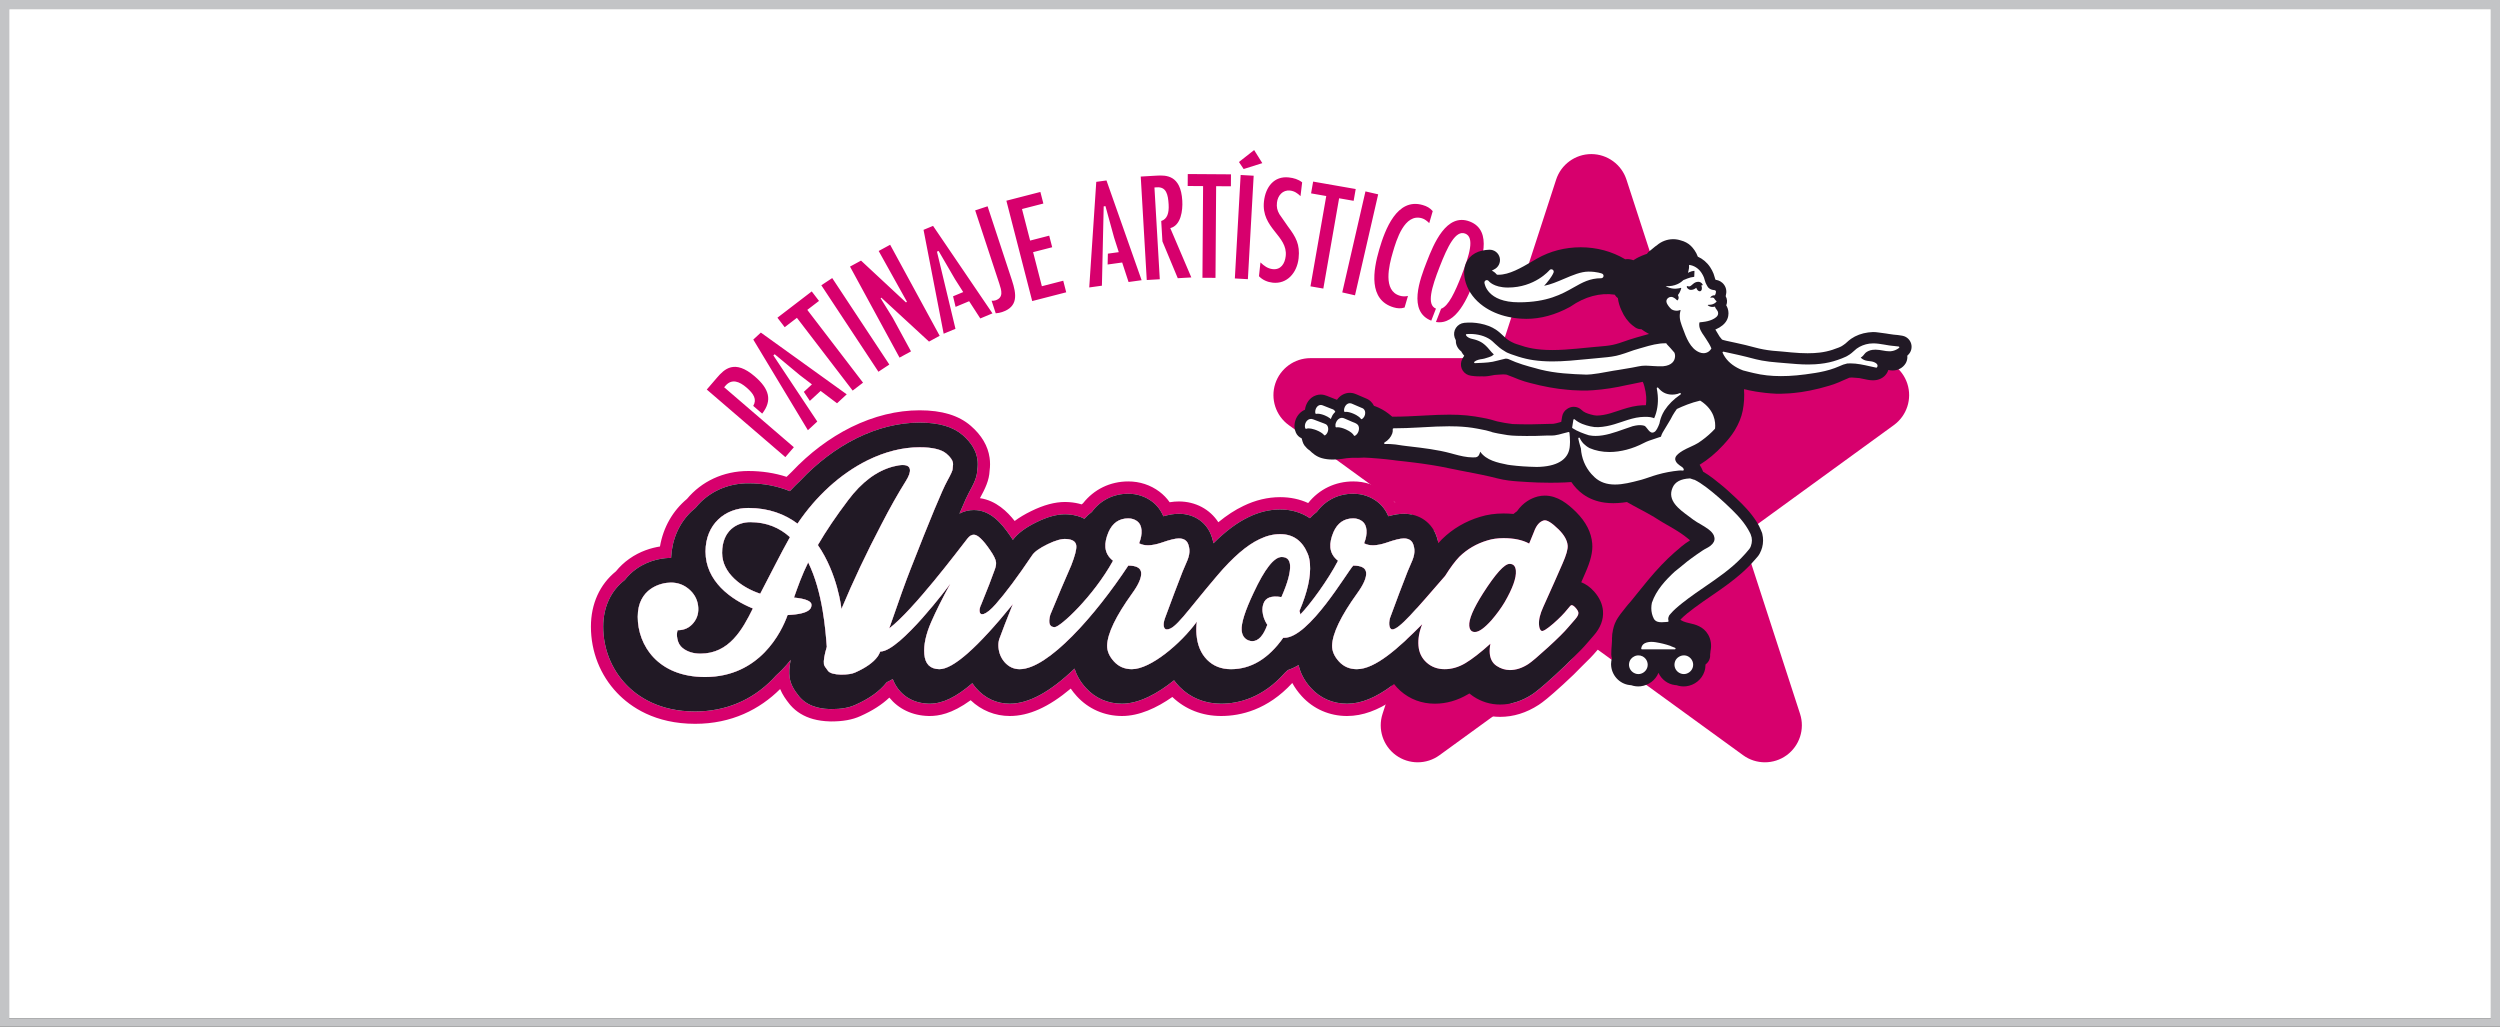
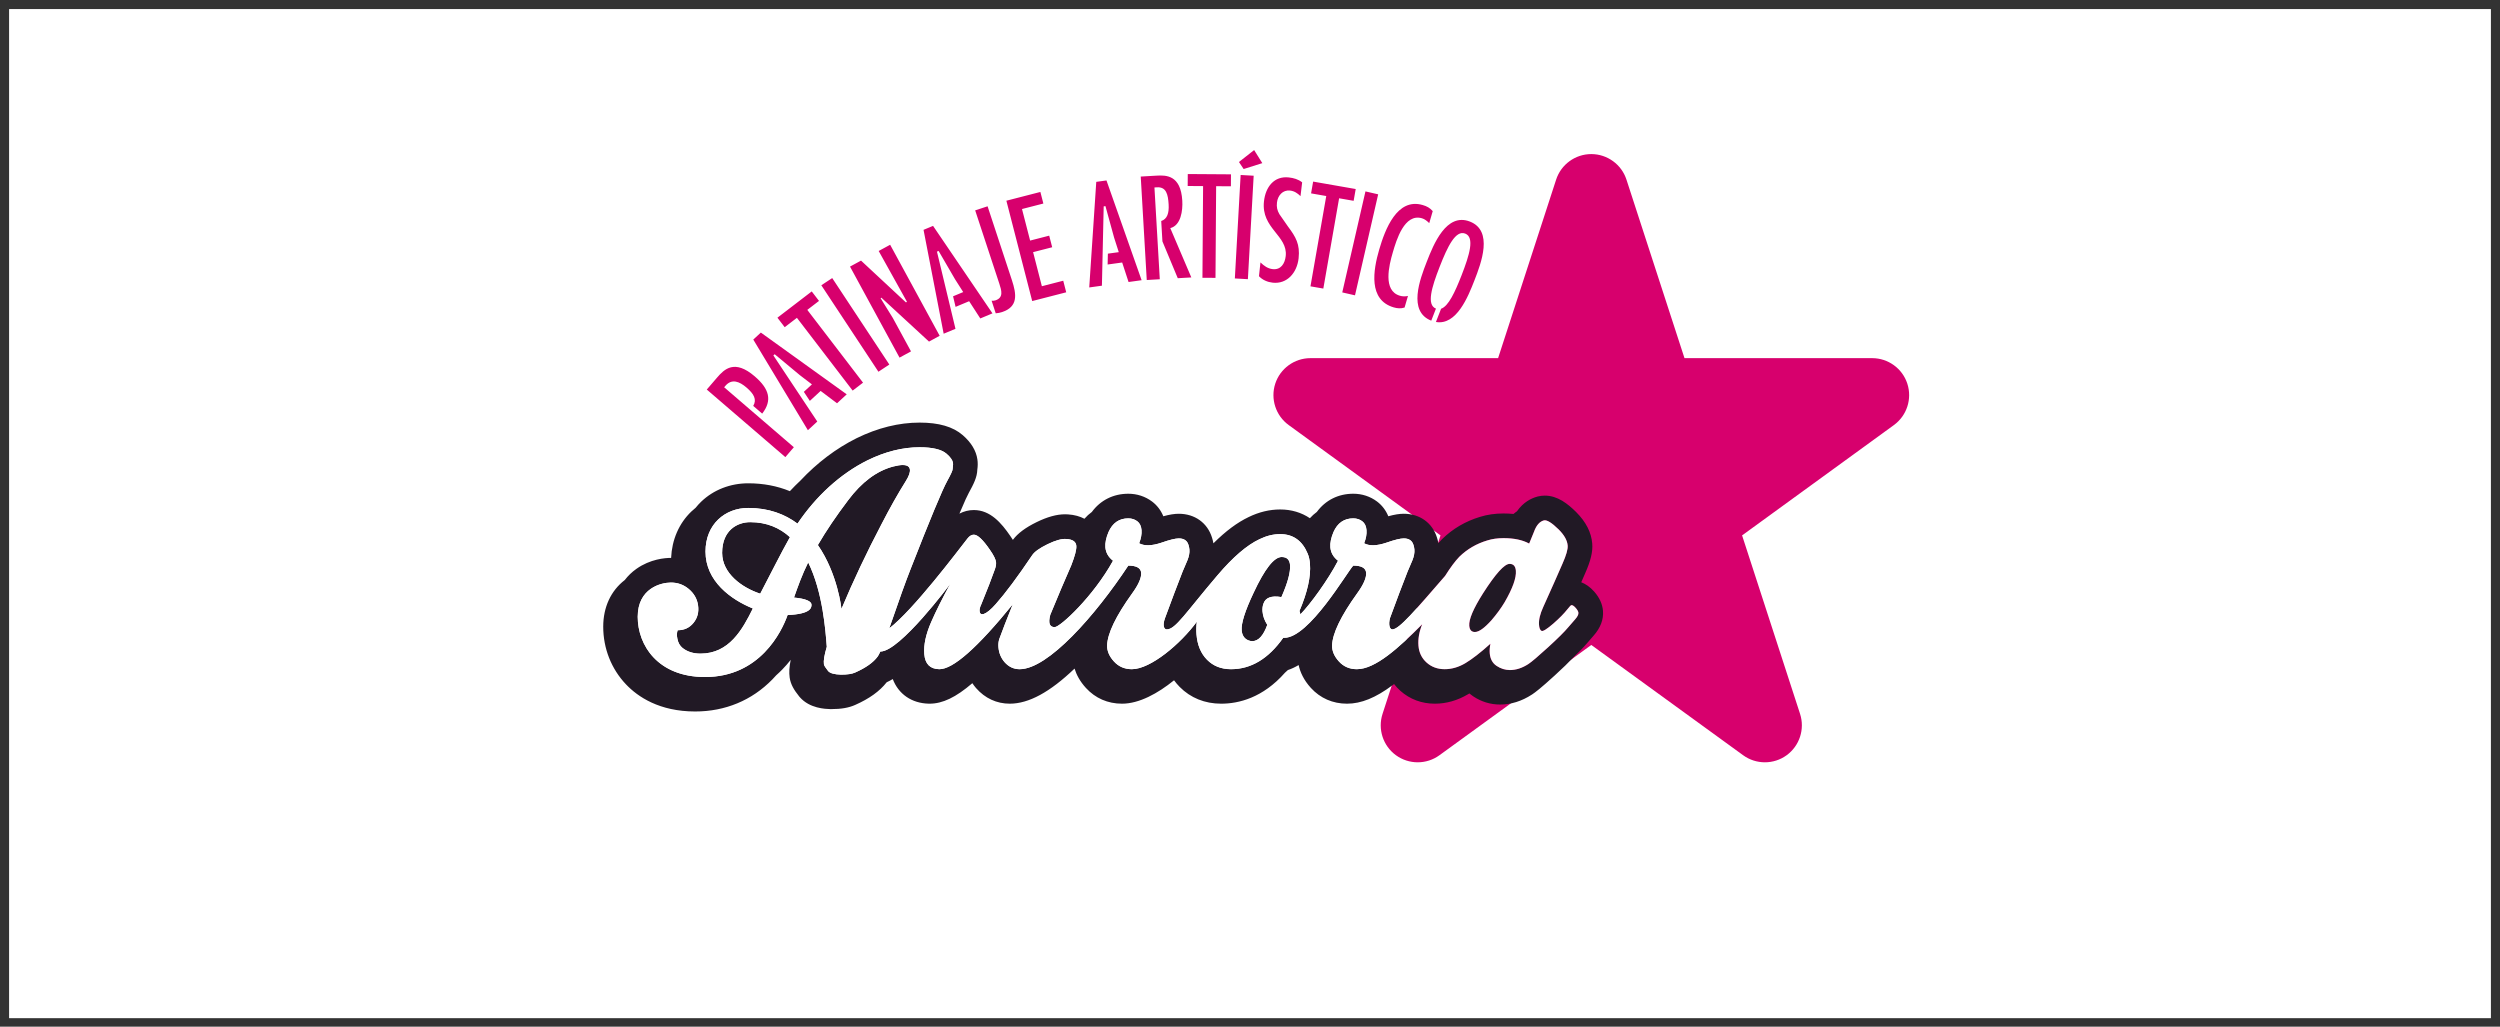
<svg xmlns="http://www.w3.org/2000/svg" xml:space="preserve" data-sanitized-enable-background="new 0 0 750 308" viewBox="0 0 750 308" height="308px" width="750px" y="0px" x="0px" id="Capa_1" version="1.0">
  <rect x="0" y="0" width="750" height="308" fill="#333333" stroke="none" />
  <g>
    <path d="M747.273,305.452H2.728V2.721h744.545V305.452z" fill="#FFFFFF" />
    <path d="M225.968,121.77c1.153-1.91,0.197-3.605-2.006-5.5c-2.125-1.826-4.418-2.768-6.357-0.508l-0.359,0.415   l7.814,6.722l2.658,2.285l10.438,8.981l-2.554,2.967l-23.566-20.271l3.066-3.564c2.194-2.553,5.254-5.604,11.318-0.389   c4.385,3.771,5.327,7.189,2.238,11.176L225.968,121.77z M245.184,126.46l-2.817,2.604l-16.383-27.193l2.272-2.098l25.76,18.525   l-2.906,2.686l-4.919-3.707l-3.238,2.99l-1.801-2.714l2.427-2.239l-3.628-2.771l-7.548-6.274l-0.392,0.361L245.184,126.46z    M243.52,87.426l2.181,2.848l-3.513,2.689l16.721,21.834l-3.111,2.381l-16.721-21.831l-3.67,2.81l-2.178-2.848L243.52,87.426z    M266.797,109.363l-3.271,2.158L246.396,85.58l3.269-2.157L266.797,109.363z M263.604,75.297l3.44-1.869l14.859,27.31l-3.201,1.739   l-14.289-13.168l-0.234,0.16l3.665,5.916l5.457,10.031l-3.441,1.871l-14.856-27.309l3.304-1.797l13.479,12.545l0.304-0.193   L263.604,75.297z M286.642,98.641l-3.542,1.477l-6.038-31.164l2.854-1.191L297.74,94.01l-3.651,1.525l-3.345-5.172l-4.067,1.697   l-0.756-3.17l3.044-1.27l-2.453-3.847l-4.93-8.485l-0.495,0.205L286.642,98.641z M297.482,90.22   c0.394,0.032,0.785,0.009,1.158-0.114c2.493-0.82,1.819-2.986,1.164-4.983l-7.25-22.011l3.721-1.225l7.313,22.207   c1.377,4.189,1.907,7.922-2.967,9.527c-0.578,0.189-1.235,0.328-1.898,0.369L297.482,90.22z M312.112,57.586l0.895,3.475   l-6.41,1.649l2.437,9.463l5.726-1.474l0.896,3.475l-5.727,1.473l2.629,10.221l6.413-1.65l0.893,3.475l-10.203,2.627l-7.75-30.104   L312.112,57.586z M330.574,85.708l-3.804,0.527l2.109-31.679l3.063-0.422l10.542,29.93l-3.918,0.541l-1.915-5.854l-4.368,0.602   l0.077-3.258l3.268-0.449l-1.393-4.344l-2.603-9.467l-0.529,0.074L330.574,85.708z M348.368,66.301   c1.803-0.573,2.373-2.395,2.224-4.941c-0.173-2.965-0.665-5.412-3.633-5.156l-0.626,0.035l1.604,27.536l-3.912,0.229l-1.806-31.037   l4.692-0.271c2.855-0.168,7.322-0.26,7.774,7.52c0.171,2.922-0.394,7.414-3.601,8.221l6.312,14.791l-4.067,0.234l-4.604-11.051   L348.368,66.301z M369.293,52.301l-0.023,3.588l-4.427-0.031l-0.194,27.498l-3.915-0.025l0.194-27.5l-4.621-0.034l0.023-3.587   L369.293,52.301z M374.365,83.754l-3.91-0.219l1.737-31.039l3.909,0.219L374.365,83.754z M373.094,50.709l-1.412-2.111l4.561-3.58   l2.447,3.923L373.094,50.709z M390.153,58.838c-0.927-0.887-1.843-1.529-3.166-1.674c-2.142-0.23-3.665,1.469-3.899,3.6   c-0.146,1.352,0.063,2.33,0.724,3.48l2.59,3.723c2.341,3.117,3.635,5.332,3.18,9.514c-0.475,4.344-3.449,7.793-7.771,7.322   c-1.521-0.166-3.028-0.785-4.123-1.941l0.45-4.139c1.07,1.027,2.162,1.85,3.681,2.018c2.416,0.262,3.646-1.635,3.896-3.93   c0.668-6.15-7.412-8.275-6.528-16.391c0.475-4.344,3.042-7.671,7.444-7.191c1.479,0.16,2.853,0.559,4.014,1.473L390.153,58.838z    M406.711,56.709l-0.618,3.535l-4.36-0.762l-4.735,27.088l-3.858-0.67l4.737-27.092l-4.554-0.797l0.617-3.534L406.711,56.709z    M406.499,88.598l-3.82-0.877l6.957-30.301l3.816,0.879L406.499,88.598z M428.772,66.938c-0.637-0.615-1.321-1.205-2.188-1.457   c-5.262-1.537-7.659,6.525-8.746,10.246c-1.156,3.957-3.028,11.484,2.12,12.99c0.828,0.24,1.601,0.252,2.432,0.064l-1.018,3.48   c-1.124,0.36-2.16,0.272-3.252-0.045c-7.67-2.242-6.176-11.127-4.349-17.381c1.747-5.974,5.326-15.58,13.034-13.327   c1.278,0.372,2.125,0.833,3.018,1.825L428.772,66.938z M429.378,96.199c-7.079-2.762-3.393-12.434-1.358-17.656   c2.038-5.223,5.871-14.837,12.949-12.074c7.08,2.758,3.394,12.43,1.359,17.652c-1.899,4.868-5.356,13.549-11.549,12.475   l1.547-3.974c2.222-0.772,4.174-4.993,6.135-10.009c2.394-6.146,3.984-11.412,1.102-12.537c-2.884-1.123-5.275,3.83-7.673,9.975   c-2.396,6.146-3.987,11.412-1.104,12.533L429.378,96.199z" fill="#D7006D" />
    <path d="M477.385,46.225c4.797,0.002,9.069,3.102,10.553,7.664l17.407,53.549l56.309,0.006   c4.8,0.006,9.066,3.104,10.547,7.666c1.483,4.566-0.146,9.582-4.026,12.405l-45.549,33.103l17.395,53.554   c1.478,4.566-0.152,9.582-4.033,12.402c-3.883,2.824-9.158,2.824-13.042,0l-45.56-33.086l-45.557,33.086   c-3.883,2.824-9.156,2.824-13.042,0c-3.88-2.82-5.508-7.836-4.029-12.402l17.392-53.554l-45.546-33.103   c-3.884-2.823-5.511-7.839-4.032-12.405c1.486-4.562,5.752-7.66,10.552-7.666l56.306-0.006l17.408-53.549   C468.323,49.326,472.589,46.227,477.385,46.225z" fill="#D7006D" />
-     <path d="M447.543,81.201c0.559,0.24,1.067,0.645,1.456,1.121c0.025,0.02,0.085,0.051,0.139,0.086   c0.142,0.008,0.28,0.014,0.424,0.014c3.223,0,6.725-2.041,10.112-4.014c0.493-0.288,0.985-0.576,1.473-0.855   c3.865-2.205,8.377-3.371,13.056-3.371c4.823,0,9.396,1.238,13.37,3.604c0.725-0.134,1.513-0.049,2.435,0.279   c0.005,0.002,0.011,0.002,0.016,0.006c0.075-0.049,0.152-0.1,0.226-0.146c0.275-0.182,0.528-0.336,0.776-0.473   c0.188-0.102,0.394-0.207,0.602-0.311c0.021-0.012,0.04-0.02,0.059-0.029l0.032-0.014c0.184-0.088,0.378-0.174,0.572-0.254   c0.057-0.025,0.113-0.053,0.168-0.08l0.032-0.012c0.048-0.025,0.099-0.049,0.151-0.067c0.274-0.114,0.53-0.214,0.778-0.304   l0.019-0.006l0,0l0.034-0.013c0.165-0.062,0.333-0.12,0.533-0.185c0.023-0.008,0.05-0.016,0.074-0.021   c0.219-0.349,0.506-0.657,0.857-0.903c0.142-0.096,0.237-0.168,0.319-0.23c0.152-0.115,0.325-0.264,0.509-0.424   c0.232-0.2,0.493-0.43,0.797-0.658c0.149-0.115,0.301-0.219,0.461-0.314c1.358-1.195,3.126-1.873,4.932-1.873   c0.786,0,1.555,0.126,2.293,0.371c1.162,0.295,2.168,0.839,2.989,1.613c0.678,0.641,1.605,1.83,2.111,3.26   c1.455,0.643,2.754,1.729,3.689,3.141c0.432,0.656,0.78,1.318,1.035,1.971c0.158,0.405,0.258,0.786,0.341,1.09   c0.048,0.178,0.104,0.387,0.147,0.484c0.002,0.006,0.005,0.014,0.008,0.02c0.04,0.104,0.082,0.172,0.101,0.205   c0.011,0.013,0.019,0.029,0.027,0.042c0.439,0.054,1.23,0.218,1.979,0.87c0.882,0.773,1.323,1.889,1.209,3.064   c0,0.008,0,0.012-0.003,0.018c-0.031,0.338-0.09,0.658-0.17,0.959c0.472,0.826,0.543,1.844,0.165,2.74   c0.336,0.557,0.671,1.348,0.671,2.389c0,0.973-0.303,2.385-1.755,3.583c-0.581,0.478-1.235,0.874-1.949,1.183   c-0.067,0.029-0.168,0.072-0.237,0.102c0.312,0.469,0.967,1.584,1.267,2.104c0.243,0.291,0.488,0.594,0.733,0.906   c0.051,0.018,0.102,0.037,0.152,0.055l0.247,0.088c0.234,0.086,0.549,0.154,0.911,0.232l0.136,0.029   c0.56,0.123,1.118,0.242,1.678,0.365l1.13,0.244c1.678,0.367,3.664,0.818,5.696,1.381c1.574,0.434,3.266,0.748,5.175,0.958   c0.786,0.088,1.631,0.157,2.653,0.222c0.66,0.042,1.289,0.109,1.894,0.176c0.352,0.037,0.7,0.076,1.052,0.105   c1.926,0.176,3.497,0.256,4.954,0.256c1.296,0,2.477-0.064,3.605-0.197c1.324-0.156,2.621-0.439,3.859-0.842   c0.643-0.205,1.255-0.428,1.833-0.66c0.146-0.059,0.293-0.119,0.444-0.186c0.144-0.086,0.296-0.163,0.458-0.23   c0.003-0.002,0.003-0.002,0.006-0.002c0.066-0.037,0.226-0.145,0.342-0.224l0.193-0.13c0.221-0.15,0.41-0.28,0.552-0.395   c0.146-0.117,0.309-0.267,0.481-0.424c0.339-0.309,0.762-0.697,1.281-1.053c1.436-0.992,3.206-1.648,5.119-1.898   c0.429-0.059,0.876-0.096,1.326-0.111c0.083-0.003,0.159-0.006,0.237-0.006c0.517,0,0.976,0.059,1.345,0.107l0.352,0.045   c0.706,0.088,1.436,0.178,2.181,0.295c0.232,0.037,0.464,0.074,0.695,0.115c0.526,0.088,1.025,0.17,1.489,0.213l0.202,0.019   c0.689,0.059,1.468,0.128,2.267,0.284c0.109,0.02,0.213,0.041,0.317,0.064c1.185,0.267,2.131,1.158,2.474,2.334   c0.349,1.195,0.014,2.477-0.873,3.342c-0.091,0.09-0.185,0.178-0.277,0.264c0.12,0.936-0.176,1.793-0.524,2.35   c-0.839,1.332-2.256,2.096-3.886,2.096c-0.419,0-0.85-0.051-1.281-0.152c-0.472,1.502-1.739,2.629-3.383,2.979   c-0.396,0.082-0.807,0.125-1.228,0.125c-0.562,0-1.065-0.07-1.526-0.146c-0.564-0.094-1.092-0.208-1.603-0.322   c-0.336-0.074-0.656-0.145-0.962-0.203c-0.059-0.01-0.231-0.018-0.356-0.025c-0.208-0.012-0.464-0.025-0.746-0.059   c-0.384-0.049-0.76-0.076-1.113-0.084h-0.077c-0.262,0-0.504,0.021-0.725,0.062c-0.005,0-0.008,0.002-0.011,0.002l-0.229,0.109   c-0.021,0.01-0.043,0.021-0.064,0.029c-0.565,0.256-1.132,0.498-1.734,0.74c-0.369,0.174-0.684,0.314-0.985,0.447   c-1.044,0.461-2.088,0.797-2.97,1.062c-1.986,0.605-3.955,1.098-5.845,1.471c-1.789,0.352-3.273,0.575-4.663,0.701   c-0.922,0.104-1.79,0.167-2.647,0.186c-0.464,0.029-0.922,0.049-1.363,0.057c-0.488,0.01-0.976,0.008-1.46-0.008   c-0.014,0-0.026,0-0.037-0.004c-0.557-0.023-1.071-0.055-1.567-0.096c-0.513-0.039-1.033-0.09-1.547-0.146   c-0.493-0.056-0.984-0.117-1.521-0.193c-0.458-0.057-0.929-0.123-1.406-0.203c-0.437-0.072-0.897-0.16-1.406-0.262   c-0.269-0.053-0.54-0.109-0.81-0.164c-0.063-0.014-0.128-0.029-0.191-0.049c-0.106-0.029-0.232-0.061-0.392-0.096   c-0.131-0.029-0.271-0.056-0.407-0.082c-0.11-0.016-0.219-0.032-0.328-0.049c0.168,2.135,0.04,4.318-0.389,6.475   c-0.381,1.912-1.183,3.884-2.381,5.863c-1.007,1.666-2.248,3.1-3.441,4.398c-2.213,2.411-4.592,4.4-7.087,5.93   c0.407,0.645,0.754,1.326,1.05,2.077c0.955,0.552,1.924,1.204,2.982,2.009c0.756,0.569,1.497,1.176,2.131,1.701   c0.176,0.146,0.351,0.291,0.527,0.432c0.557,0.455,1.132,0.924,1.701,1.454c0.307,0.282,0.616,0.564,0.922,0.847   c2.192,2.014,4.461,4.096,6.39,6.605c0.897,1.172,2.018,2.751,2.735,4.613c0.026,0.066,0.053,0.135,0.077,0.205   c0.118,0.227,0.208,0.471,0.272,0.727c0.005,0.014,0.008,0.029,0.011,0.045c0.322,1.385,0.307,2.762-0.051,4.097   c-0.151,0.564-0.383,1.147-0.708,1.774c-0.333,0.646-0.771,1.125-1.09,1.473c-0.059,0.066-0.117,0.129-0.173,0.197   c-1.249,1.461-2.629,2.867-4.102,4.18c-2.702,2.4-5.572,4.422-8.52,6.449l-0.728,0.498c-1.646,1.131-3.351,2.301-4.959,3.5   c-1.462,1.086-2.988,2.258-4.257,3.584c0.459,0.396,1.33,0.744,2.594,1.025l0.136,0.031c1.659,0.371,4.168,0.934,5.611,3.438   c0.845,1.467,1.086,3.275,0.69,4.977c0,0.111-0.006,0.209-0.011,0.283c-0.021,0.26-0.059,0.482-0.086,0.645   c0,0.004-0.002,0.014-0.002,0.021c0,0.021,0.002,0.041,0.002,0.061c0.051,0.66-0.096,1.318-0.423,1.898   c-0.242,0.43-0.573,0.789-0.963,1.066c0.004,0.721-0.109,1.449-0.344,2.156c-0.794,2.363-2.944,4.084-5.479,4.385   c-0.245,0.025-0.493,0.039-0.738,0.039c-0.713,0-1.43-0.121-2.109-0.361c-0.165-0.008-0.33-0.021-0.495-0.043   c-2.208-0.271-4.054-1.713-4.951-3.664c-0.879,2.178-2.938,3.744-5.343,4.029c-0.975,0.111-1.938,0-2.85-0.322   c-0.168-0.008-0.33-0.021-0.492-0.043c-3.098-0.381-5.484-3.057-5.535-6.227c0-0.016-0.002-0.035-0.002-0.051   c0-0.02,0.002-0.053,0.002-0.072c0.011-0.578,0.099-1.148,0.258-1.691c-0.12-0.332-0.183-0.689-0.192-1.051   c-0.002-0.01-0.002-0.02-0.002-0.029c-0.014-1.061,0.066-2.057,0.144-3.023l0.011-0.125c0.026-0.357,0.051-0.73,0.066-1.105   c-0.003-0.02-0.003-0.037-0.003-0.053l-0.005-0.127c-0.022-0.406,0.014-0.742,0.04-0.967c0.003-0.02,0.005-0.041,0.005-0.066   l0.008-0.354c0-0.006,0-0.014,0-0.02c0.008-0.279,0.049-0.551,0.117-0.811c0.032-0.215,0.069-0.438,0.109-0.678   c0.142-0.801,0.378-1.475,0.57-1.971c0.277-0.727,0.639-1.305,0.93-1.766l0.031-0.051c0.479-0.764,1.018-1.434,1.492-2.022   c0.106-0.133,0.213-0.264,0.319-0.396l0.168-0.217c0.109-0.166,0.231-0.326,0.37-0.477c0.395-0.5,0.895-1.117,1.462-1.73   c0.035-0.039,0.072-0.082,0.106-0.125c0.44-0.525,0.861-1.053,1.303-1.609l0.319-0.402c1.042-1.299,2.251-2.812,3.476-4.273   c2.84-3.391,5.338-6.004,7.857-8.225l0.056-0.049c1.401-1.232,2.847-2.508,4.554-3.578l0.129-0.078   c-0.507-0.447-1.05-0.868-1.591-1.278c-1.377-1.046-2.903-1.963-4.349-2.802c-0.453-0.262-0.911-0.521-1.364-0.78   c-0.378-0.216-0.751-0.432-1.126-0.647c-0.509-0.293-0.97-0.594-1.414-0.885c-0.322-0.213-0.626-0.41-0.925-0.588   c-1.334-0.802-2.708-1.534-4.163-2.309l-0.434-0.232c-1.153-0.612-2.362-1.266-3.569-1.965c-0.431,0.063-0.847,0.119-1.254,0.17   c-1.929,0.232-3.734,0.234-5.388,0.011c-2.467-0.333-4.664-1.181-6.525-2.52c-1.355-0.976-2.53-2.2-3.511-3.659   c-1.222,0.098-2.554,0.156-4.102,0.184c-0.788,0.016-1.564,0.021-2.304,0.021c-1.254,0-2.477-0.021-3.635-0.062   c-2.03-0.075-4.048-0.202-5.929-0.331c-1.808-0.125-3.949-0.326-6.123-0.892c-3.243-0.841-6.642-1.491-9.929-2.12   c-0.46-0.088-0.924-0.178-1.385-0.266c-1.934-0.373-3.883-0.768-5.787-1.172c-0.586-0.125-1.196-0.222-1.843-0.322   c-0.288-0.046-0.578-0.092-0.866-0.142c-0.903-0.149-1.856-0.293-2.834-0.429c-0.591-0.082-1.192-0.162-1.84-0.242   c-0.006-0.003-0.011-0.003-0.017-0.003c-0.349-0.021-0.654-0.069-0.897-0.112c-0.437-0.053-0.876-0.105-1.312-0.156   c-0.24-0.029-0.482-0.059-0.725-0.088c-0.916-0.078-1.824-0.176-2.695-0.297l-0.234-0.031c-0.054-0.006-0.104-0.008-0.157-0.014   c-0.163-0.01-0.325-0.034-0.484-0.072c-1.668-0.218-3.218-0.383-4.733-0.506l-0.309-0.023c-1.396-0.115-2.72-0.221-4.038-0.262   c-0.549,0.051-1.132,0.075-1.818,0.075c-0.402,0-0.799-0.008-1.18-0.017l-0.363-0.004c-0.184,0.01-0.367,0.021-0.551,0.029   l-0.029,0.002c-0.402,0.027-0.828,0.061-1.266,0.099l-0.071,0.008c-0.151,0.017-0.354,0.048-0.567,0.083   c-0.211,0.034-0.421,0.068-0.634,0.096c-0.775,0.102-1.804,0.219-2.9,0.219c-1.188,0-2.259-0.137-3.263-0.414   c-1.686-0.46-2.885-1.531-3.678-2.324c-0.592-0.367-1.079-0.882-1.531-1.443c-0.549-0.682-0.717-1.711-0.882-2.2   c-0.775-0.327-1.366-0.913-1.716-1.683c-0.244-0.533-0.386-1.105-0.418-1.703c-0.082-1.459,0.467-2.967,1.468-4.023   c0.481-0.512,1.05-0.903,1.667-1.162c0.221-1.829,1.354-3.68,3.367-4.336c0.444-0.143,0.895-0.213,1.348-0.213   c0.764,0,1.363,0.195,1.851,0.387l0.042,0.019c0.285,0.108,0.57,0.222,0.855,0.333l0.833,0.33c0.235,0.094,0.472,0.184,0.706,0.277   l0.066,0.023c0.137,0.049,0.32,0.111,0.533,0.205c0.088-0.131,0.184-0.256,0.287-0.378c0.922-1.095,2.225-1.72,3.594-1.716   c0.019,0,0.026,0,0.042,0c0.914,0.014,1.588,0.307,1.955,0.469l1.313,0.564c0.231,0.1,0.469,0.203,0.708,0.305l0.573,0.244   c0.356,0.137,1.012,0.389,1.619,0.954c0.42,0.392,0.762,0.862,1.006,1.366c0.49,0.162,0.93,0.344,1.418,0.562   c1.403,0.633,2.761,1.536,4.051,2.689c0.173,0.002,0.346,0.002,0.52,0.002c2.759,0,5.604-0.154,8.354-0.301   c0.481-0.025,0.961-0.053,1.443-0.076c2.189-0.117,4.52-0.229,6.829-0.229c1.896,0,3.598,0.075,5.212,0.229   c1.71,0.159,3.356,0.447,4.741,0.705l0.186,0.037c0.762,0.142,1.544,0.291,2.363,0.522c0.25,0.071,0.506,0.146,0.762,0.222   c0.402,0.119,0.783,0.23,1.152,0.326c1.532,0.339,3.056,0.6,4.531,0.775c0.154,0.02,0.394,0.021,0.646,0.024   c0.157,0.003,0.312,0.005,0.467,0.011c0.492,0.019,0.982,0.029,1.465,0.039c0.927,0.02,1.888,0.025,2.852,0.02   c1.025-0.008,2.043-0.04,3.125-0.074c0.862-0.029,1.76-0.057,2.652-0.072c0.131,0,0.267,0,0.402,0   c0.237-0.003,0.461-0.003,0.621-0.016c0.274-0.027,0.604-0.1,0.893-0.168c0.37-0.088,0.759-0.2,1.169-0.317   c0.109-0.032,0.219-0.063,0.33-0.096c0.054-0.322,0.107-0.645,0.16-0.962l0.102-0.623c0.159-0.975,0.725-1.809,1.525-2.309   c0.576-0.405,1.266-0.631,1.971-0.631c0.911,0,1.767,0.359,2.411,1.009c0.529,0.54,1.393,0.954,2.719,1.308   c0.661,0.178,1.198,0.301,1.662,0.309c0.051,0.003,0.099,0.003,0.149,0.003c0.554,0,1.185-0.062,1.934-0.184   c1.419-0.231,2.86-0.714,4.384-1.223c1.851-0.618,3.761-1.257,5.881-1.542c0.831-0.111,1.672-0.165,2.506-0.157   c0.117-0.802,0.144-1.657,0.083-2.56c-0.064-0.93-0.237-1.928-0.515-2.973c-0.042-0.156-0.091-0.322-0.139-0.486   c-0.13-0.445-0.245-0.748-0.378-0.996c-1.084,0.23-2.197,0.463-3.297,0.682c-0.479,0.096-0.964,0.191-1.452,0.287   c-3.457,0.799-6.85,1.321-10.083,1.551c-0.586,0.039-1.164,0.072-1.721,0.093c-0.014,0-0.026,0.003-0.04,0.003   c-0.521,0.014-1.049,0.016-1.574,0.008c-0.498-0.008-1.004-0.027-1.513-0.057c-0.9-0.018-1.843-0.076-2.805-0.176   c-3.547-0.293-7.249-0.961-11.314-2.043c-1.124-0.295-2.226-0.602-3.364-1.046c-0.5-0.194-1.027-0.407-1.558-0.634   c-0.554-0.203-1.113-0.416-1.715-0.658c-0.024-0.01-0.048-0.021-0.073-0.031l-0.245-0.107c-0.324-0.061-0.682-0.093-1.081-0.096   l-0.062-0.002c-0.324,0-0.689,0.021-1.183,0.068c-0.271,0.024-0.527,0.037-0.751,0.049c-0.236,0.014-0.463,0.023-0.62,0.047   c-0.234,0.035-0.49,0.086-0.759,0.139c-0.715,0.139-1.523,0.297-2.462,0.297c-0.136,0-0.274-0.004-0.41-0.012   c-0.159-0.008-0.375-0.002-0.569,0l-0.115,0.003c-0.281,0.005-0.564,0.009-0.85-0.003c-0.604-0.021-1.155-0.088-1.67-0.156   l-0.261-0.035c-1.022-0.141-1.915-0.703-2.461-1.547c-0.535-0.826-0.682-1.846-0.401-2.797c0.178-0.605,0.469-1.164,0.852-1.662   c-0.298-0.301-0.559-0.65-0.767-1.053c-0.032-0.062-0.062-0.127-0.091-0.191c-1.491-1.158-1.696-2.557-1.662-3.379   c-0.144-0.27-0.266-0.549-0.362-0.846c0-0.004-0.003-0.01-0.003-0.016c-0.309-0.963-0.167-2.002,0.384-2.847   c0.565-0.862,1.479-1.419,2.509-1.528c1.577-0.162,3.175-0.088,4.752,0.215c1.861,0.359,3.454,0.975,4.732,1.824   c0.868,0.582,1.582,1.252,2.208,1.844c0.319,0.299,0.62,0.58,0.905,0.822c0.647,0.541,1.441,1.004,2.498,1.463   c0.003,0,0.006,0.002,0.006,0.002c0.154,0.057,0.309,0.109,0.461,0.163l0.176,0.062c0.897,0.309,1.71,0.564,2.477,0.783   c1.486,0.418,3.087,0.697,4.896,0.852c1.05,0.088,2.134,0.133,3.313,0.133c2.484,0,4.973-0.197,7.289-0.41   c0.865-0.08,1.731-0.164,2.597-0.25c0.964-0.096,1.963-0.191,2.951-0.281c0.356-0.033,0.711-0.062,1.07-0.092   c1.49-0.125,2.896-0.242,4.217-0.52c1.323-0.276,2.652-0.745,4.059-1.24c0.271-0.096,0.541-0.191,0.812-0.285   c0.687-0.24,1.358-0.432,2.008-0.617c0.27-0.078,0.538-0.155,0.808-0.234c0.799-0.238,1.728-0.512,2.671-0.752   c0.179-0.045,0.356-0.09,0.532-0.133c-0.858-0.455-1.616-0.93-2.298-1.428c-0.014,0-0.026,0-0.04,0   c-0.637,0.014-1.286-0.174-1.843-0.564c-0.262-0.184-0.525-0.387-0.791-0.598c-1.377-1.104-2.488-2.615-3.298-4.498   c-0.564-1.195-0.927-2.426-1.081-3.672c-0.392-0.279-0.709-0.623-0.948-1.037c-4.341-0.654-8.979,0.598-13.17,3.512   c-0.091,0.066-0.189,0.125-0.291,0.178c-0.551,0.301-1.118,0.592-1.68,0.857c-4.338,2.057-8.707,2.951-12.955,2.656   c-0.751-0.049-1.508-0.129-2.237-0.24c-0.569-0.088-1.126-0.195-1.661-0.316c-2.752-0.584-5.322-1.689-7.432-3.199   c-2.529-1.809-4.322-4.163-5.19-6.811c-0.032-0.094-0.059-0.184-0.088-0.277c-0.003-0.005-0.005-0.01-0.005-0.018   c-0.072-0.24-0.137-0.477-0.195-0.729c-0.002-0.012-0.008-0.029-0.01-0.041c-0.229-1.034-0.307-2.014-0.227-2.906   c0.261-3.025,2.224-5.172,5.385-5.887c0.652-0.146,1.366-0.234,2.117-0.26c1.479-0.055,2.789,0.939,3.135,2.377   c0.347,1.436-0.367,2.92-1.707,3.545C447.969,80.975,447.746,81.088,447.543,81.201z" fill="#211925" />
-     <path d="M472.096,86.23c2.615-1.48,4.874-2.76,8.251-2.76c0.344,0,0.637-0.244,0.703-0.578   c0.066-0.338-0.111-0.674-0.429-0.805c-0.061-0.023-1.499-0.604-4.075-0.604c-2.256,0-4.717,1.049-7.323,2.16   c-1.992,0.85-4.035,1.721-5.988,2.098c1.018-1.109,2.302-2.668,2.832-3.971c0.13-0.328,0.005-0.703-0.301-0.885   c-0.305-0.18-0.695-0.111-0.92,0.16c-0.042,0.053-4.384,5.218-12.464,5.218c-2.234,0-3.684-0.53-4.507-0.976   c-0.876-0.471-1.243-0.949-1.243-0.949l0,0c-0.192-0.268-0.536-0.371-0.839-0.254c-0.307,0.115-0.493,0.424-0.459,0.748   c0.027,0.24,0.757,5.859,10.34,5.859C464.218,90.693,468.586,88.219,472.096,86.23z M504.161,93.154   c-0.397,1.455-0.296,2.744,0.349,4.453c0.109,0.285,0.218,0.584,0.33,0.887c0.991,2.717,2.229,6.098,4.994,7.213   c0.405,0.166,0.815,0.248,1.217,0.248c1.004,0,1.864-0.518,2.368-1.426c-0.413-1.029-1.045-1.996-1.657-2.932l-0.151-0.229   c-0.162-0.251-0.328-0.498-0.493-0.746c-0.335-0.422-0.599-0.898-0.862-1.389c-0.33-0.623-0.496-1.24-0.488-1.837   c0-0.005-0.008-0.284,0.054-0.612c0.008-0.045,0.046-0.08,0.091-0.086c0,0,0.607-0.066,0.932-0.104   c1.047-0.117,1.977-0.352,2.765-0.692c0.448-0.194,0.853-0.437,1.207-0.728c0.434-0.359,0.626-0.725,0.626-1.186   c0-0.519-0.256-0.852-0.501-1.172c-0.2-0.26-0.395-0.508-0.437-0.838c-0.152,0.043-0.421,0.098-0.749,0.098   c-0.53,0-0.993-0.148-1.377-0.447l0,0c-0.045-0.034-0.053-0.102-0.019-0.146c0.024-0.029,0.064-0.043,0.098-0.037h0.04h0.03   c0.029,0,0.069,0.003,0.114,0.003c0.237,0,0.485-0.024,0.729-0.069c0.522-0.086,1.251-0.396,1.641-0.982   c-0.431-0.328-0.762-0.869-0.828-0.982c-0.148-0.102-0.324-0.15-0.524-0.15c-0.234,0-0.415,0.07-0.415,0.07   c-0.046,0.016-0.094,0.002-0.121-0.035c-0.029-0.037-0.029-0.088,0-0.125c0.384-0.5,0.863-0.576,1.114-0.576   c0.085,0,0.151,0.009,0.197,0.018c0.196-0.234,0.309-0.555,0.356-1.025c0.019-0.185-0.031-0.318-0.16-0.43   c-0.127-0.109-0.244-0.123-0.426-0.139c-0.038-0.002-0.074-0.006-0.114-0.01c-0.517-0.059-0.959-0.227-1.318-0.494   c-0.357-0.264-0.53-0.564-0.735-0.958c-0.131-0.214-0.25-0.45-0.352-0.698c-0.114-0.279-0.194-0.572-0.271-0.854   c-0.069-0.259-0.139-0.522-0.237-0.772c-0.173-0.447-0.421-0.91-0.729-1.383c-0.9-1.357-2.253-2.219-3.731-2.381   c0.045,0.6-0.013,1.207-0.179,1.807c-0.029,0.201-0.081,0.398-0.148,0.582c0.136-0.076,0.271-0.148,0.407-0.213   c0.464-0.213,0.942-0.348,1.431-0.402c0.028-0.002,0.059,0.009,0.082,0.029c0.021,0.02,0.034,0.049,0.032,0.08l-0.064,1.607   c-0.003,0.053-0.042,0.096-0.093,0.1c-0.655,0.059-1.329,0.227-2.059,0.52c-0.183,0.072-0.357,0.15-0.488,0.209   c-0.141,0.053-0.271,0.104-0.391,0.146c-0.072,0.025-0.139,0.051-0.204,0.074c-0.205,0.199-0.425,0.383-0.652,0.549l-0.099,0.072   c-0.151,0.108-0.303,0.207-0.455,0.295l-0.051,0.029c-0.042,0.027-0.085,0.051-0.13,0.074l-0.033,0.016   c-0.149,0.08-0.303,0.158-0.474,0.232c-0.967,0.424-2.048,0.617-3.095,0.559c-0.122,0.014-0.236,0.029-0.349,0.049   c0.088,0.037,0.176,0.074,0.267,0.111l0.039,0.02c0.459,0.234,0.951,0.402,1.471,0.498c0.328,0.061,0.668,0.096,1.01,0.098h0.034   c0.072,0,0.146-0.002,0.221-0.006c0.325-0.012,0.642-0.05,0.951-0.113c0.179-0.037,0.376-0.086,0.538-0.137   c0.037-0.01,0.074-0.002,0.102,0.024c0.026,0.024,0.039,0.062,0.031,0.099c-0.013,0.051-0.293,1.223-1.001,2.045   c0.128,0.232,0.479,0.994-0.104,1.564c-0.034,0.033-0.09,0.039-0.13,0.01c-0.021-0.014-0.043-0.035-0.088-0.08   c-0.149-0.16-0.506-0.523-1.101-0.807c-0.037-0.016-0.072-0.031-0.112-0.051c-0.16-0.059-0.33-0.09-0.505-0.09   c-0.309,0-0.607,0.102-0.865,0.298c-0.485,0.343-0.664,0.892-0.472,1.436c0.026,0.079,0.053,0.155,0.085,0.229   c0.277,0.574,0.74,1.18,1.308,1.699c0,0.002,0.003,0.005,0.005,0.008c0.39,0.271,0.803,0.387,1.082,0.432   c0.168,0.029,0.338,0.043,0.503,0.043c0.533,0,0.896-0.143,1.015-0.188c0.04-0.016,0.057-0.021,0.078-0.021   c0.05,0,0.093,0.035,0.1,0.086C504.17,93.115,504.168,93.137,504.161,93.154z M509.918,87.387c-0.404,0-0.834-0.436-1.044-1.061   c-0.436,0.396-1.033,0.639-1.566,0.639c-0.229,0-0.434-0.043-0.612-0.131c-0.328-0.172-0.546-0.404-0.647-0.691   c-0.011-0.021-0.021-0.043-0.023-0.064c-0.017-0.061,0-0.127,0.04-0.176c0.042-0.053,0.117-0.082,0.178-0.077   c0.02,0.003,0.04,0.005,0.059,0.013c0.011,0.004,0.021,0.008,0.035,0.012c0.023,0.01,0.063,0.025,0.114,0.039   c0.144,0.043,0.28,0.051,0.402,0.029c0.29-0.055,0.628-0.348,1.055-0.721c0.405-0.4,1.006-0.656,1.561-0.656   c0.227,0,0.429,0.043,0.607,0.123c0.469,0.236,0.628,0.527,0.682,0.623l0,0c0.017,0.021,0.029,0.051,0.037,0.082   c0.021,0.094-0.023,0.189-0.114,0.232c-0.026,0.014-0.059,0.021-0.091,0.021c-0.011,0-0.042-0.006-0.088-0.014   c-0.023-0.006-0.062-0.01-0.104-0.019c-0.005,0-0.014-0.003-0.019-0.003c0.026,0.064,0.053,0.131,0.074,0.199   c0.109,0.331,0.142,0.664,0.094,0.946c-0.057,0.325-0.216,0.546-0.453,0.626C510.038,87.378,509.98,87.387,509.918,87.387z    M544.6,111.881c0.405-0.064,0.812-0.137,1.221-0.213c2.236-0.424,4.182-1.004,5.949-1.785c0.384-0.189,0.789-0.356,1.199-0.5   c0.386-0.137,0.783-0.248,1.182-0.33c0.317-0.024,0.65-0.037,0.986-0.037c1.981,0,3.968,0.449,5.891,0.883   c0.593,0.137,1.209,0.275,1.819,0.398c0.091,0.021,0.184-0.018,0.239-0.088l0.024-0.029c0.003-0.006,0.008-0.012,0.01-0.018   c0.174-0.266,0.161-0.498,0.118-0.646c-0.088-0.312-0.384-0.58-0.873-0.807c-0.547-0.258-1.12-0.325-1.673-0.389   c-0.142-0.016-0.282-0.033-0.427-0.054c-0.771-0.104-1.394-0.384-1.909-0.845c-0.003-0.002-0.005-0.008-0.011-0.01   c-0.019-0.049-0.053-0.088-0.099-0.112c-0.011-0.005-0.019-0.024-0.016-0.026c0.535-0.305,0.902-0.777,1.222-1.195   c0.149-0.193,0.365-0.377,0.645-0.545c0.145-0.084,0.307-0.17,0.498-0.255c0.354-0.159,0.738-0.264,1.175-0.322   c0.57-0.077,1.212-0.067,2.018,0.029c0.351,0.042,0.709,0.108,1.059,0.171c0.645,0.117,1.308,0.234,1.974,0.234   c0.032,0,0.062-0.006,0.091-0.02c0.032,0.012,0.063,0.016,0.096,0.016c0.083-0.002,0.162-0.008,0.237-0.012   c0.868-0.072,1.747-0.428,2.466-0.996c0.075-0.059,0.106-0.155,0.083-0.246c-0.021-0.094-0.099-0.162-0.191-0.176   c-0.525-0.088-1.062-0.135-1.58-0.178l-0.307-0.027c-0.604-0.053-1.209-0.156-1.795-0.258c-0.162-0.029-0.33-0.057-0.492-0.086   l-0.263-0.043c-1.043-0.172-2.121-0.352-3.202-0.352c-0.413,0-0.794,0.027-1.167,0.08c-1.417,0.203-2.732,0.723-3.812,1.511   c-0.298,0.222-0.569,0.472-0.83,0.716c-0.225,0.205-0.456,0.418-0.695,0.605c-0.166,0.131-0.333,0.252-0.505,0.373   c-0.021,0.014-0.042,0.031-0.058,0.053c-0.029,0.016-0.056,0.029-0.082,0.045c-0.008,0.004-0.014,0.008-0.02,0.012   c-0.226,0.154-0.431,0.279-0.628,0.383c-0.005,0.002-0.014,0.008-0.017,0.011c-0.13,0.077-0.235,0.134-0.33,0.181   c-0.415,0.2-0.842,0.376-1.243,0.533c-0.847,0.332-1.708,0.629-2.565,0.877c-1.638,0.473-3.42,0.764-5.457,0.896   c-0.677,0.045-1.366,0.066-2.104,0.066c-2.214,0-4.459-0.201-6.632-0.391c-0.858-0.078-1.742-0.154-2.618-0.221   c-1.668-0.123-3.191-0.312-4.662-0.576c-1.156-0.207-2.317-0.512-3.438-0.805c-0.407-0.109-0.813-0.213-1.22-0.316   c-1.542-0.387-3.084-0.725-4.661-1.068l-0.945-0.205c-0.41-0.088-0.821-0.176-1.22-0.264c-0.088-0.018-0.181,0.014-0.237,0.082   c-0.056,0.07-0.068,0.166-0.031,0.248c0.83,1.867,2.307,3.381,4.387,4.504c0.548,0.296,1.134,0.56,1.736,0.789   c0.008,0.002,0.013,0.002,0.021,0.005c0.609,0.176,1.246,0.339,1.883,0.481c0.455,0.121,0.913,0.227,1.349,0.322   c2.52,0.605,5.173,0.9,8.108,0.9C537.279,112.842,540.464,112.544,544.6,111.881z M499.651,186.61   c0.229-0.02,0.459-0.041,0.685-0.055c0.069-0.002,0.134-0.037,0.176-0.092c0.043-0.057,0.059-0.129,0.043-0.201   c-0.026-0.117-0.054-0.25-0.069-0.361c-0.053-0.371,0.026-0.77,0.234-1.153c0.019-0.035,0.032-0.078,0.032-0.115   c0.053-0.064,0.108-0.13,0.162-0.195c0.003-0.002,0.008-0.01,0.014-0.016c0.069-0.094,0.149-0.186,0.253-0.295   c0.474-0.551,0.953-1.037,1.459-1.492c0.717-0.65,1.46-1.248,2.024-1.701c1.146-0.914,2.435-1.869,4.062-3.016   c0.9-0.631,1.822-1.268,2.714-1.877c1.891-1.297,3.841-2.637,5.697-4.049c2.062-1.568,3.761-3.053,5.196-4.527   c0.855-0.874,1.681-1.803,2.456-2.754c0.429-0.525,0.61-1.26,0.71-1.766c0.105-0.521,0.102-1.098-0.007-1.702   c-0.005-0.026-0.019-0.059-0.031-0.083l-0.035-0.122c-0.061-0.226-0.125-0.456-0.208-0.685c-0.056-0.141-0.104-0.256-0.157-0.361   c-0.213-0.427-0.42-0.812-0.639-1.188c-0.392-0.674-0.85-1.353-1.398-2.08c-1.127-1.486-2.407-2.794-3.399-3.767   c-2.777-2.725-5.345-4.964-7.843-6.848c-1.203-0.908-2.319-1.615-3.414-2.168c-0.051-0.025-0.106-0.031-0.161-0.021   c-0.001,0-0.009,0-0.023-0.005c-0.341-0.142-0.743-0.277-1.135-0.381c-0.023-0.006-0.048-0.008-0.072-0.008   c-2.748,0.117-4.506,1.059-5.217,2.804c-1.657,3.792,1.949,6.433,4.85,8.552c0.482,0.354,0.938,0.686,1.35,1.012   c0.275,0.211,0.605,0.432,1.041,0.699c0.328,0.199,0.669,0.398,1.031,0.606c1.682,0.976,3.586,2.08,4.14,3.503   c0.352,0.904,0.21,1.707-0.432,2.455c-0.187,0.216-0.418,0.432-0.685,0.643c-0.381,0.293-0.791,0.508-1.223,0.74   c-0.365,0.191-0.74,0.394-1.102,0.645c-1.198,0.793-2.381,1.622-3.513,2.461c-0.37,0.275-0.746,0.559-1.121,0.85   c-0.797,0.678-1.644,1.355-2.461,2.014l-0.299,0.238c-0.314,0.25-0.629,0.504-0.939,0.758c-0.006,0.002-0.009,0.004-0.014,0.008   c-2.643,2.457-5.521,5.486-6.812,9.309c-0.003,0.008-0.006,0.018-0.009,0.025c-0.108,0.531-0.167,1.066-0.17,1.602   c-0.003,1.137,0.258,2.212,0.777,3.209c0.24,0.395,0.581,0.676,1.021,0.834c0.344,0.127,0.742,0.184,1.257,0.184   C498.838,186.677,499.251,186.642,499.651,186.61z M502.676,194.565c0-0.115-0.082-0.211-0.191-0.234   c-0.375-0.119-0.751-0.266-1.111-0.438c-0.083-0.039-0.165-0.082-0.248-0.125c-0.011-0.006-0.021-0.01-0.032-0.014   c-1.371-0.471-2.854-0.838-4.41-1.088c-1.033-0.168-1.896-0.139-2.706,0.09c-0.86,0.244-1.403,0.781-1.576,1.555   c-0.003,0.025-0.006,0.043-0.006,0.064c0.003,0.035-0.002,0.07-0.013,0.094c-0.032,0.074-0.024,0.16,0.019,0.227   c0.045,0.066,0.12,0.109,0.199,0.109h9.833h0.003C502.568,194.806,502.676,194.696,502.676,194.565z M507.786,200.36   c0.46-1.266-0.067-2.684-1.255-3.385c-0.005-0.002-0.011-0.006-0.019-0.01c-0.429-0.248-0.922-0.371-1.431-0.352   c-0.279,0.008-0.559,0.061-0.825,0.15c-0.176,0.062-0.352,0.139-0.517,0.238c-0.296,0.17-0.56,0.391-0.78,0.652   c-0.392,0.463-0.613,1.092-0.621,1.76c0.014,1.033,0.56,1.947,1.457,2.447c0.24,0.137,0.501,0.234,0.78,0.299l0.019,0.006   c0.021,0.002,0.045,0.008,0.057,0.01c0.164,0.033,0.332,0.049,0.5,0.049C506.301,202.226,507.385,201.46,507.786,200.36z    M494.146,200.36c0.464-1.27-0.069-2.695-1.265-3.391c-0.051-0.029-0.099-0.055-0.146-0.076c-0.399-0.203-0.839-0.297-1.292-0.279   c-0.282,0.008-0.56,0.061-0.823,0.15c-0.074,0.025-0.144,0.051-0.213,0.084c-0.418,0.18-0.796,0.459-1.087,0.807   c-0.392,0.463-0.612,1.088-0.62,1.76c0.013,1.033,0.557,1.947,1.457,2.447c0.239,0.137,0.503,0.234,0.785,0.299   c0.027,0.008,0.051,0.014,0.069,0.016c0.165,0.033,0.333,0.049,0.501,0.049C492.665,202.226,493.746,201.46,494.146,200.36z    M491.765,144.1c0.248-0.064,0.49-0.131,0.74-0.195c0.413-0.125,0.794-0.244,1.156-0.361c0.676-0.219,1.403-0.464,2.288-0.77   c0.422-0.134,0.84-0.262,1.268-0.385c2.08-0.596,4.277-1.012,6.525-1.232c0.394-0.029,0.771-0.021,1.126,0.021   c0.066,0.01,0.136-0.011,0.187-0.057c0.053-0.045,0.082-0.111,0.082-0.178c0-0.338-0.223-0.564-0.426-0.768   c-0.011-0.01-0.021-0.018-0.034-0.026c-0.08-0.056-0.16-0.108-0.24-0.163c-0.855-0.582-1.664-1.131-1.866-2.122   c-0.094-0.903,0.635-1.526,1.456-2.136c0.251-0.179,0.522-0.359,0.812-0.527c0.711-0.418,1.481-0.772,2.224-1.113   c0.439-0.203,0.89-0.41,1.332-0.629c0.389-0.197,0.738-0.387,1.073-0.588c1.511-0.996,2.9-2.113,4.131-3.316   c0.267-0.258,0.546-0.549,0.86-0.89c0.037-0.037,0.059-0.088,0.064-0.138c0.196-1.904-0.11-5.517-4.374-8.291   c-0.053-0.035-0.117-0.046-0.181-0.033c-2.578,0.581-5.151,1.662-6.855,2.469c-0.037,0.017-0.069,0.043-0.094,0.075   c-0.227,0.314-0.444,0.632-0.645,0.938c-0.188,0.29-0.375,0.591-0.554,0.897c-0.005,0.006-0.008,0.011-0.011,0.016   c-0.381,0.799-0.857,1.582-1.318,2.339l-0.048,0.077c-0.165,0.27-0.327,0.538-0.49,0.818c-0.181,0.324-0.375,0.631-0.56,0.926   c-0.444,0.709-0.865,1.381-1.115,2.254l-0.885,0.29c-0.338,0.114-0.674,0.227-1.006,0.341c-1.191,0.379-2.262,0.735-3.287,1.279   c-3.305,1.73-6.946,2.684-10.254,2.684c-2.162,0-4.176-0.395-5.981-1.174c-0.362-0.191-0.698-0.408-1.01-0.647   c-0.275-0.202-0.527-0.423-0.757-0.655c-0.487-0.496-0.879-1.068-1.163-1.705c-0.048-0.111-0.174-0.168-0.291-0.13   c-0.117,0.037-0.187,0.157-0.162,0.274c0.142,0.705,0.327,1.443,0.57,2.253c0.069,0.239,0.144,0.478,0.216,0.714   c0.176,2.879,1.262,5.526,3.143,7.662c0.319,0.365,0.66,0.706,1.003,1.016c1.585,1.445,3.575,2.148,6.083,2.148   C486.945,145.361,489.506,144.69,491.765,144.1z M494.242,125.064c-0.645-0.02-1.331-0.014-2.125,0.066   c-1.696,0.165-3.34,0.682-5.013,1.241l-0.532,0.179c-1.526,0.512-2.973,0.996-4.52,1.289c-0.879,0.17-1.737,0.271-2.555,0.307   c-0.799,0.033-1.545-0.043-2.41-0.24c-1.451-0.333-3.297-0.871-4.685-2.096c-0.064-0.059-0.157-0.075-0.24-0.046   c-0.081,0.029-0.141,0.099-0.154,0.187c-0.122,0.74-0.25,1.505-0.359,2.271c-0.014,0.094,0.029,0.184,0.109,0.234   c1.521,0.986,3.4,1.652,4.871,2.117c0.008,0.004,0.016,0.006,0.023,0.008c0.36,0.072,0.73,0.126,1.104,0.158   c0.298,0.026,0.606,0.039,0.918,0.039c2.815,0,5.716-1.03,8.521-2.026c0.911-0.325,1.773-0.628,2.618-0.897   c0.304-0.077,0.597-0.141,0.876-0.191c0.977-0.171,1.773-0.16,2.533,0.037c0.33,0.074,0.663,0.508,0.988,0.93   c0.434,0.566,0.884,1.152,1.51,1.152c0.264,0,0.53-0.109,0.794-0.324c0.005-0.003,0.011-0.008,0.016-0.014   c0.202-0.197,0.407-0.479,0.61-0.842c0.125-0.227,0.253-0.482,0.375-0.767c0.102-0.234,0.205-0.49,0.312-0.783   c0.005-0.013,0.008-0.026,0.011-0.04c0.197-1.047,0.532-2.048,1.001-2.98c0.152-0.301,0.322-0.602,0.504-0.895   c1.188-1.824,2.765-3.393,4.82-4.794c0.104-0.069,0.137-0.208,0.075-0.313c-0.062-0.109-0.194-0.152-0.307-0.102   c-0.442,0.199-0.94,0.336-1.478,0.402c-0.259,0.033-0.522,0.051-0.781,0.051c-0.916,0-1.784-0.205-2.509-0.595   c-0.604-0.325-1.166-0.804-1.714-1.462c-0.072-0.086-0.189-0.109-0.288-0.064c-0.098,0.049-0.151,0.154-0.13,0.262   c0.128,0.658,0.224,1.336,0.285,2.016c0.223,2.479-0.168,4.928-1.071,6.936C496.245,125.475,495.499,125.1,494.242,125.064z    M461.094,140.083c0.372-0.009,0.711-0.019,1.036-0.038c5.599-0.326,8.65-2.551,8.823-6.424c0.029-0.322,0.044-0.66,0.048-1.004   c0.008-0.938-0.071-1.898-0.16-2.801c-0.005-0.07-0.039-0.131-0.093-0.172c-0.055-0.039-0.125-0.055-0.191-0.042   c-0.581,0.12-1.164,0.285-1.727,0.444c-0.777,0.222-1.579,0.447-2.38,0.552c-0.42,0.056-0.854,0.063-1.223,0.063   c-0.13,0-0.261-0.002-0.391-0.002c-0.134-0.003-0.27-0.003-0.402-0.003c-0.264,0-0.479,0.005-0.677,0.017   c-0.868,0.045-1.821,0.076-2.911,0.098c-1.896,0.041-3.856,0.032-5.83-0.026c-1.118-0.034-1.984-0.104-2.807-0.222   c-0.903-0.13-1.849-0.293-2.803-0.481c-0.269-0.056-0.536-0.112-0.799-0.171c-0.019-0.002-0.045-0.005-0.061-0.005   c-0.051-0.013-0.099-0.026-0.163-0.042c-0.256-0.057-0.514-0.115-0.765-0.176c-0.018-0.004-0.026-0.012-0.029-0.012   c-0.029-0.031-0.063-0.053-0.105-0.063l-0.176-0.054c-0.488-0.143-0.994-0.293-1.5-0.41c-0.732-0.17-1.479-0.306-2.203-0.441   c-0.199-0.037-0.401-0.074-0.602-0.111c-1.763-0.334-3.651-0.536-5.782-0.627c-0.791-0.031-1.598-0.047-2.466-0.047   c-2.578,0-5.193,0.143-7.721,0.284c-0.491,0.026-0.98,0.054-1.474,0.08c-2.376,0.128-4.911,0.242-7.374,0.242h-0.129l0,0   c-0.068,0-0.133,0.029-0.178,0.08c-0.045,0.054-0.066,0.12-0.059,0.187c0.045,0.429,0,0.865-0.131,1.257   c-0.392,1.116-1.22,2.089-2.338,2.735c-0.094,0.053-0.139,0.162-0.112,0.27c0.029,0.104,0.122,0.176,0.231,0.176   c0.525,0,1.068,0,1.602,0.018c0.602,0.021,1.104,0.062,1.576,0.131c0.621,0.104,1.295,0.205,2.064,0.309   c0.344,0.046,0.687,0.092,1.027,0.134l1.127,0.134c4.109,0.481,8.36,0.979,12.369,2.063l0.924,0.253   c1.918,0.52,3.798,0.985,5.702,0.985h0.034c0.293-0.003,0.567-0.013,0.837-0.034c0.01,0,0.019-0.003,0.026-0.003   c0.897-0.168,1.129-0.991,1.303-1.675c1.855,2.612,5.22,3.297,8.208,3.901l0.048,0.011c0.299,0.045,0.613,0.09,0.962,0.136   c2.309,0.296,4.791,0.466,7.804,0.527c0.002,0,0.002,0,0.005,0H461.094z M406.471,130.734c0.045-0.021,0.094-0.048,0.142-0.08   c0.884-0.554,1.342-1.947,0.94-2.863c-0.27-0.617-0.97-0.887-1.537-1.102c-0.123-0.046-0.242-0.094-0.352-0.142l-0.139-0.059   c-0.466-0.2-0.93-0.402-1.396-0.603l-0.515-0.223c-0.085-0.035-0.17-0.072-0.266-0.112l-0.054-0.024   c-0.191-0.082-0.447-0.178-0.737-0.178c-0.112,0-0.224,0.016-0.338,0.043c-0.293,0.068-0.562,0.218-0.8,0.441   c-0.122,0.115-0.237,0.248-0.338,0.396l-0.054,0.086c-0.01,0.014-0.021,0.029-0.029,0.043c-0.09,0.154-0.165,0.316-0.221,0.471   l-0.023,0.064c-0.027,0.076-0.049,0.151-0.067,0.227l-0.019,0.071c-0.016,0.071-0.026,0.146-0.034,0.229   c-0.021,0.205-0.014,0.406,0.023,0.604c0.014,0.064,0.051,0.121,0.104,0.154c0.053,0.038,0.119,0.049,0.184,0.035   c0.104-0.023,0.227-0.037,0.367-0.037c0.637,0,1.556,0.242,2.459,0.65c1.374,0.617,2.191,1.357,2.37,1.783   c0.026,0.062,0.074,0.109,0.136,0.134c0.029,0.011,0.056,0.017,0.085,0.017C406.402,130.762,406.44,130.75,406.471,130.734z    M397.554,130.574c0.89-0.607,1.198-2.051,0.624-2.916c-0.229-0.341-0.581-0.477-0.896-0.594c-0.349-0.133-0.7-0.264-1.052-0.396   l-0.057-0.021c-0.756-0.287-1.512-0.576-2.269-0.86c-0.647-0.245-1.326-0.077-1.813,0.437c-0.418,0.445-0.658,1.104-0.624,1.721   c0.014,0.205,0.06,0.402,0.142,0.584c0.029,0.062,0.085,0.111,0.152,0.13c0.066,0.019,0.141,0.008,0.196-0.029   c0.069-0.046,0.237-0.117,0.615-0.117c0.487,0,1.13,0.122,1.806,0.347c0.179,0.059,0.357,0.122,0.533,0.191   c1.049,0.416,1.957,0.993,2.316,1.471c0.046,0.062,0.117,0.096,0.189,0.096C397.466,130.615,397.514,130.604,397.554,130.574z    M399.344,125.464l0.045-0.126c0.091-0.247,0.208-0.5,0.352-0.745c0.017-0.029,0.037-0.062,0.056-0.091l0.091-0.139   c0.176-0.258,0.373-0.492,0.592-0.695c0.04-0.037,0.08-0.071,0.119-0.105c-0.104-0.254-0.266-0.469-0.481-0.621   c-0.173-0.119-0.381-0.191-0.564-0.256c-0.062-0.021-0.12-0.043-0.176-0.063c-0.24-0.097-0.479-0.188-0.72-0.282l-0.839-0.33   c-0.298-0.12-0.594-0.234-0.892-0.352c-0.227-0.091-0.456-0.171-0.711-0.171c-0.131,0-0.256,0.021-0.387,0.062   c-0.935,0.303-1.414,1.533-1.223,2.432c0.016,0.064,0.057,0.119,0.112,0.154s0.125,0.043,0.188,0.023   c0.107-0.029,0.242-0.045,0.405-0.045c0.562,0,1.334,0.184,2.117,0.506c0.57,0.237,1.084,0.52,1.491,0.82   c0.131,0.094,0.245,0.189,0.347,0.283C399.293,125.618,399.321,125.533,399.344,125.464z M408.594,125.719   c0.245-0.154,0.466-0.385,0.637-0.67l0.053-0.094c0.077-0.146,0.139-0.299,0.184-0.455c0.003-0.008,0.003-0.008,0.006-0.02   c0.008-0.025,0.016-0.055,0.023-0.084l0.011-0.051c0.149-0.669-0.005-1.279-0.429-1.67c-0.17-0.16-0.407-0.251-0.617-0.33   c-0.057-0.025-0.109-0.043-0.16-0.064l-0.527-0.227c-0.237-0.104-0.472-0.205-0.709-0.304l-1.326-0.573   c-0.231-0.101-0.469-0.205-0.762-0.209c-0.002,0-0.016,0-0.016,0c-0.439,0-0.863,0.215-1.193,0.609   c-0.427,0.506-0.634,1.215-0.53,1.813c0.011,0.063,0.048,0.122,0.104,0.159c0.054,0.035,0.123,0.049,0.187,0.033   c0.088-0.021,0.2-0.033,0.325-0.033c0.583,0,1.438,0.227,2.285,0.605c0.182,0.08,0.354,0.162,0.512,0.248   c0.059,0.029,0.114,0.061,0.171,0.09c0.056,0.029,0.108,0.062,0.164,0.096c0.234,0.139,0.445,0.277,0.629,0.416l0.037,0.029   c0.283,0.215,0.496,0.429,0.615,0.612c0.046,0.069,0.123,0.109,0.2,0.109C408.511,125.757,408.554,125.744,408.594,125.719z    M476.03,112.387c0.472-0.019,0.919-0.051,1.369-0.094c1.483-0.141,2.967-0.418,4.402-0.682c0.738-0.139,1.502-0.279,2.254-0.402   c0.487-0.071,0.967-0.146,1.445-0.223c1.226-0.195,2.47-0.414,3.671-0.621l0.634-0.111c0.538-0.092,1.081-0.2,1.613-0.317   c0.725-0.163,1.479-0.245,2.24-0.245c0.299,0,0.6,0.014,0.911,0.037c0.37,0.016,0.743,0.041,1.103,0.064l0.327,0.021   c0.859,0.053,1.931,0.109,2.898,0.066c2.824-0.234,3.426-1.795,3.551-2.445c0.131-0.546,0.096-1.086-0.106-1.604   c-0.011-0.023-0.024-0.045-0.037-0.066c-0.738-0.893-1.551-1.766-2.256-2.514c-0.014-0.014-0.021-0.027-0.021-0.037   c-0.003-0.129-0.106-0.232-0.234-0.232c-2.31-0.045-4.629,0.586-7.002,1.291c-0.3,0.088-0.604,0.174-0.908,0.26   c-0.578,0.162-1.175,0.326-1.753,0.523c-0.391,0.137-0.782,0.275-1.174,0.41c-0.49,0.174-0.98,0.348-1.472,0.512   c-0.978,0.328-1.804,0.568-2.595,0.754c-0.897,0.207-1.798,0.316-2.719,0.424c-1.161,0.131-2.35,0.236-3.495,0.34   c-0.692,0.062-1.382,0.126-2.074,0.193l-0.772,0.074c-1.571,0.154-3.193,0.314-4.794,0.436c-1.981,0.152-3.707,0.227-5.281,0.227   c-2.083,0-3.958-0.127-5.734-0.383c-1.454-0.213-2.959-0.559-4.475-1.036c-0.799-0.253-1.516-0.481-2.221-0.745l-0.02-0.008   c-0.649-0.243-1.32-0.494-1.875-0.879l-0.026-0.025c-0.011-0.008-0.021-0.016-0.034-0.023c-0.525-0.299-1.015-0.629-1.463-0.985   c-0.469-0.37-0.918-0.78-1.377-1.204c-0.112-0.104-0.221-0.207-0.332-0.314c-0.344-0.33-0.698-0.67-1.104-0.945   c-1.592-1.092-3.755-1.693-6.091-1.693c-0.333,0-0.671,0.01-1.004,0.037c-0.083,0.006-0.157,0.053-0.197,0.127   c-0.037,0.072-0.034,0.164,0.009,0.232c0.42,0.701,1.24,0.961,2.063,1.141c0.435,0.092,0.85,0.213,1.238,0.354   c0.397,0.145,0.788,0.322,1.159,0.527c0.663,0.371,1.328,0.919,2.031,1.681c0.217,0.234,0.424,0.485,0.627,0.729   c0.369,0.447,0.756,0.911,1.225,1.312c-0.008,0.012-0.019,0.02-0.035,0.025c-0.053,0.016-0.098,0.051-0.13,0.098   c-0.003,0.006-0.011,0.02-0.021,0.027c-0.344,0.316-0.774,0.541-1.355,0.697c-0.227,0.061-0.448,0.133-0.661,0.205   c-0.415,0.137-0.807,0.264-1.228,0.316c-0.785,0.102-1.771,0.289-2.407,0.832c-0.08,0.066-0.106,0.176-0.066,0.271   c0.037,0.094,0.133,0.154,0.234,0.148c0.407-0.021,0.812-0.037,1.217-0.055c1.806-0.072,3.676-0.15,5.484-0.695   c0.279-0.066,0.554-0.137,0.83-0.205c0.152-0.037,0.301-0.075,0.45-0.113c0.387-0.098,0.783-0.196,1.175-0.284   c0.333-0.017,0.639,0.029,0.873,0.122c2.84,1.324,5.732,2.123,8.215,2.77c0.247,0.072,0.495,0.145,0.742,0.211   c0.251,0.07,0.501,0.133,0.749,0.195c4.456,1.105,9.068,1.34,13.796,1.496c0.003,0,0.005,0,0.008,0S476.028,112.387,476.03,112.387   z" fill="#FFFFFF" />
-     <path d="M480.874,193.114c-0.636,0.719-1.294,1.48-1.967,2.266c-1.028,1.225-2.453,2.707-4.382,4.549   c-1.371,1.461-3.188,3.219-5.571,5.398c-4.405,4.027-6.139,5.332-7.258,6.072c-0.034,0.025-0.069,0.047-0.104,0.07   c-3.67,2.381-7.559,3.59-11.562,3.59c-3.332,0-6.587-0.922-9.466-2.668c-3.236,1.6-6.635,2.41-10.129,2.41   c-4.799,0-9.178-1.625-12.675-4.701c-4.352,2.873-8.855,4.701-13.657,4.701c-5.258,0-10.078-2.109-13.567-5.934   c-1.212-1.33-2.142-2.666-2.85-3.973c-7.412,8.066-15.512,9.906-21.342,9.906c-5.687,0-10.735-1.975-14.641-5.707   c-4.661,3.27-9.921,5.707-15.093,5.707c-5.26,0-10.078-2.109-13.567-5.932c-0.698-0.764-1.3-1.531-1.819-2.291   c-6.655,5.586-12.568,8.223-18.286,8.223c-4.413,0-8.525-1.668-11.74-4.732c-5.75,4.178-9.713,4.732-12.328,4.732   c-0.069,0-0.256-0.004-0.283-0.004c-4.913-0.098-9.044-2.139-11.782-5.518c-2.256,2.139-5.135,3.975-8.701,5.561   c-2.407,1.088-5.196,1.594-8.765,1.594c-0.112,0-0.224,0-0.336-0.006c-1.904-0.059-3.566-0.291-5.082-0.709   c-2.745-0.764-5.018-2.148-6.746-4.117c-0.117-0.133-0.229-0.264-0.338-0.402c-1.058-1.324-2.091-2.77-2.797-4.49   c-6.085,6.072-14.555,10.436-25.491,10.436c-12.057,0-19.386-5.039-23.413-9.266c-5.071-5.324-7.862-12.385-7.862-19.883   c0-6.834,2.652-12.68,7.503-16.6c1.135-1.404,2.466-2.662,3.989-3.738c3.273-2.325,6.672-3.305,9.224-3.709   c0.991-5.814,3.901-10.781,8.102-14.275c4.317-5.184,10.832-8.373,18.383-8.373c4.062,0,7.904,0.586,11.5,1.752   c0.515-0.514,1.028-1.018,1.553-1.51c5.292-5.612,11.314-10.153,17.797-13.381c0.021-0.012,0.042-0.021,0.063-0.032   c6.826-3.343,13.722-5.039,20.495-5.039c6.709,0,11.731,1.523,15.354,4.658c3.239,2.808,5.136,6.026,5.639,9.569   c0.184,1.258,0.184,2.57,0.003,3.907c-0.123,2.874-1.34,5.388-2.896,8.224c4.851,0.703,8.267,4.105,10.417,6.848   c1.385-1.047,3.027-2.026,4.956-2.969c3.763-1.844,7.085-2.736,10.166-2.736c0.389,0,0.777,0.014,1.158,0.043   c1.383,0.091,2.65,0.328,3.812,0.677c0.136-0.112,0.271-0.222,0.41-0.33c3.284-4.169,8.112-6.555,13.588-6.555   c3.431,0,6.662,1.065,9.344,3.079c1.195,0.9,2.221,1.965,3.061,3.164c0.979-0.16,1.883-0.234,2.751-0.234   c5.007,0,9.335,2.357,11.849,6.237c2.547-2.091,5.042-3.712,7.521-4.89c3.593-1.748,7.306-2.637,11.037-2.637   c3.041,0,5.87,0.609,8.395,1.768c3.284-4.127,8.092-6.487,13.538-6.487c3.428,0,6.661,1.065,9.343,3.079   c1.196,0.9,2.219,1.965,3.061,3.164c0.978-0.16,1.881-0.234,2.751-0.234c4.976,0,9.279,2.328,11.802,6.162   c2.964-2.258,6.319-3.959,10.009-5.072c2.506-0.781,5.233-1.176,8.102-1.176c0.567,0,1.13,0.014,1.681,0.037   c2.557-3.166,5.604-4.455,7.548-4.98c0.043-0.01,0.083-0.021,0.126-0.031c0.987-0.253,2.008-0.381,3.035-0.381   c5.239,0,9.149,3.191,11.97,5.971c0.019,0.017,0.034,0.035,0.053,0.054c3.577,3.571,5.562,7.534,5.895,11.78   c0.237,3.007-0.445,6.129-2.285,10.368c0.66,0.527,1.321,1.152,1.967,1.887c0.008,0.006,0.014,0.014,0.022,0.021   c2.109,2.408,3.295,5.064,3.519,7.898C484.774,185.468,484.291,189.243,480.874,193.114z M480.896,183.264   c-0.16-2.021-1.039-3.957-2.626-5.77c-1.305-1.475-2.652-2.332-3.894-2.812c0.429-0.977,0.814-1.857,1.155-2.645   c1.694-3.826,2.336-6.506,2.142-8.949c-0.261-3.34-1.886-6.524-4.823-9.458c-0.011-0.01-0.024-0.023-0.032-0.034   c-2.466-2.429-5.502-4.905-9.378-4.905c-0.719,0-1.433,0.088-2.119,0.264c-0.027,0.008-0.057,0.016-0.083,0.021   c-1.886,0.506-4.251,1.695-6.147,4.418c-0.349,0.234-0.694,0.495-1.035,0.799c-0.97-0.096-1.969-0.146-3.005-0.146   c-2.503,0-4.866,0.338-7.021,1.01c-4.37,1.318-8.203,3.562-11.386,6.674c-0.054,0.051-0.101,0.102-0.151,0.152   c-0.323,0.336-0.65,0.691-0.978,1.07c-0.104-0.557-0.243-1.113-0.419-1.662c-1.357-4.421-5.164-7.158-9.958-7.158   c-1.3,0-2.791,0.236-4.647,0.748c-0.719-1.766-1.867-3.279-3.383-4.422c-2.039-1.528-4.5-2.336-7.124-2.336   c-4.507,0-8.35,1.955-10.94,5.469c-0.746,0.543-1.441,1.169-2.078,1.875c-2.541-1.711-5.566-2.621-8.914-2.621   c-3.172,0-6.344,0.762-9.437,2.267c-3.414,1.622-6.911,4.222-10.587,7.884c-0.104-0.572-0.244-1.141-0.426-1.705   c-1.358-4.418-5.164-7.158-9.958-7.158c-1.3,0-2.792,0.236-4.647,0.748c-0.72-1.766-1.867-3.279-3.383-4.422   c-2.037-1.528-4.501-2.336-7.125-2.336c-4.503,0-8.35,1.955-10.94,5.469c-0.802,0.586-1.548,1.265-2.222,2.039   c-1.326-0.703-2.945-1.182-4.905-1.31c-0.296-0.021-0.597-0.032-0.9-0.032c-2.507,0-5.298,0.77-8.542,2.354   c-3.36,1.649-5.648,3.353-7.119,5.319c-0.244-0.393-0.511-0.795-0.801-1.207c-2.621-3.836-5.967-7.74-10.904-7.74   c-1.531,0-2.999,0.373-4.333,1.082c1.646-3.91,2.432-5.545,2.812-6.227c1.473-2.674,2.498-4.721,2.557-6.949   c0.16-1.065,0.168-2.102,0.026-3.082c-0.375-2.637-1.855-5.09-4.402-7.297c-2.919-2.527-7.15-3.758-12.933-3.758   c-6.206,0-12.553,1.568-18.87,4.663c-0.014,0.009-0.029,0.013-0.043,0.021c-6.133,3.052-11.836,7.374-16.854,12.718   c-1.081,1.01-2.131,2.066-3.156,3.166c-3.827-1.568-8.003-2.359-12.485-2.359c-5.396,0-10.411,1.961-14.121,5.514   c-0.6,0.574-1.15,1.189-1.667,1.832c-0.445,0.357-0.874,0.729-1.289,1.127c-3.694,3.541-5.825,8.45-6.064,13.911   c-0.027,0-0.051-0.002-0.078-0.002c-1.715,0-6.157,0.324-10.35,3.297c-1.342,0.951-2.5,2.068-3.47,3.336   c-4.174,3.211-6.467,8.15-6.467,13.989c0,6.545,2.432,12.699,6.845,17.33c3.528,3.709,9.99,8.121,20.736,8.121   c9.006,0,17.014-3.326,23.158-9.619c0.399-0.41,0.783-0.824,1.15-1.238c0.618-0.547,1.221-1.119,1.807-1.719   c0.935-0.957,1.781-1.934,2.548-2.914c-0.434,2.092-0.526,3.799-0.309,5.324c0.301,2.102,1.345,3.764,2.823,5.611   c0.072,0.094,0.146,0.182,0.224,0.27c2.976,3.385,7.634,3.525,9.165,3.572c0.074,0,0.148,0.002,0.224,0.002   c3.033,0,5.343-0.404,7.255-1.273c4.216-1.869,7.292-4.08,9.386-6.746c0.021-0.018,0.042-0.037,0.063-0.053   c0.584-0.268,1.18-0.58,1.79-0.945c1.702,4.486,5.651,7.279,10.829,7.385c0.019,0,0.208,0.002,0.208,0.002   c3.907,0,7.892-1.904,12.834-6.148c0.325,0.486,0.68,0.955,1.063,1.406c0.023,0.029,0.047,0.055,0.071,0.082   c2.677,3.049,6.169,4.66,10.1,4.66c5.67,0,12.041-3.451,19.432-10.533c0.554,1.812,1.585,3.812,3.403,5.807   c2.821,3.09,6.568,4.727,10.838,4.727c5.138,0,10.746-3.086,15.602-7.02c0.512,0.701,1.079,1.363,1.694,1.99   c3.252,3.291,7.55,5.029,12.438,5.029c5.186,0,12.459-1.707,19.142-9.291c0.29-0.256,0.583-0.523,0.876-0.797   c1.093-0.367,2.165-0.871,3.223-1.5c0.456,2.072,1.502,4.469,3.681,6.861c2.823,3.09,6.568,4.727,10.838,4.727   c4.24,0,8.578-1.76,13.649-5.541c0.154-0.117,0.312-0.232,0.466-0.352c0.562,0.729,1.199,1.414,1.904,2.043   c2.826,2.516,6.39,3.85,10.312,3.85c3.455,0,6.815-0.957,9.988-2.842c0.127-0.074,0.255-0.15,0.386-0.23   c0.347,0.295,0.711,0.572,1.1,0.83c2.472,1.662,5.204,2.498,8.121,2.498c3.275,0,6.487-1.004,9.548-2.996   c0.023-0.014,0.044-0.025,0.072-0.043c0.939-0.625,2.564-1.842,6.81-5.723c2.365-2.166,4.14-3.881,5.444-5.275   c1.867-1.783,3.223-3.189,4.178-4.328c0.69-0.811,1.37-1.594,2.022-2.328C480.161,188.339,481.098,185.849,480.896,183.264z    M473.527,183.848c0.04,0.514-0.282,1.159-0.962,1.928c-0.685,0.775-1.393,1.59-2.128,2.449c-1.097,1.316-3.101,3.303-6.011,5.965   c-2.911,2.66-4.883,4.338-5.913,5.021c-1.854,1.201-3.694,1.805-5.526,1.805c-1.43,0-2.765-0.416-4.003-1.248   c-1.238-0.824-1.926-2.1-2.062-3.818c-0.066-0.857,0-1.803,0.205-2.832c-2.994,2.691-5.502,4.635-7.523,5.84   c-2.021,1.201-4.095,1.799-6.211,1.799c-2.118,0-3.916-0.654-5.394-1.971c-1.476-1.318-2.296-3.006-2.458-5.068   c-0.163-2.059,0.212-4.205,1.123-6.439c-7.055,7.105-14.075,13.479-19.604,13.479c-2.176,0-3.969-0.771-5.378-2.316   c-1.408-1.547-2.093-3.148-2.053-4.807c0.117-3.607,2.626-8.815,7.526-15.627c1.909-2.631,2.807-4.693,2.69-6.178   c-0.115-1.432-1.401-2.15-3.862-2.15c-1.832,1.883-13.229,21.667-20.691,21.667c-0.112,0-0.222-0.002-0.325-0.004   c-4.435,6.279-9.657,9.416-15.666,9.416c-2.919,0-5.312-0.941-7.178-2.83c-1.867-1.889-2.924-4.436-3.177-7.645   c-0.097-1.211-0.062-2.469,0.104-3.771c-4.863,6.65-13.897,14.246-19.482,14.246c-2.179,0-3.968-0.771-5.377-2.316   c-1.409-1.547-2.094-3.148-2.054-4.807c0.114-3.607,2.623-8.815,7.523-15.627c1.91-2.631,2.808-4.693,2.69-6.178   c-0.112-1.432-1.401-2.15-3.859-2.15c-9.913,15.007-24.076,31.079-32.594,31.079c-1.776,0-3.292-0.713-4.549-2.143   c-1.073-1.258-1.679-2.75-1.812-4.467c-0.069-0.857,0.011-1.66,0.24-2.402c0.892-2.461,2.248-5.955,4.066-10.475   c-10.59,13.047-17.948,19.543-22.073,19.487c-2.752-0.059-4.246-1.574-4.478-4.549c-0.219-2.746,0.475-5.955,2.075-9.613   c1.454-3.323,3.355-7.129,5.71-11.422c0,0-15.146,20.387-20.974,20.286c-0.341,0.754-0.61,1.262-0.812,1.516   c-1.306,1.779-3.562,3.373-6.772,4.793c-0.9,0.414-2.31,0.623-4.228,0.623c-1.983-0.059-3.265-0.414-3.835-1.064   c-0.805-1.008-1.23-1.689-1.278-2.045c-0.154-1.064,0.136-2.809,0.865-5.24c-0.386-4.855-1.18-16.352-5.582-25.327   c-1.862,3.76-3.143,7.381-4.259,10.551c3.563,0.344,5.252,1.113,5.252,2.164c0,0.947-0.277,2.773-7.172,3.082   c-1.798,5.077-8.36,18.59-24.777,18.59c-14.11,0-20.188-9.516-20.188-18.059c0-8.545,6.986-10.274,9.937-10.274   c1.969,0,3.75,0.578,5.352,1.91c1.595,1.332,2.538,2.975,2.814,4.93c0.288,2.01-0.165,3.76-1.36,5.239   c-1.198,1.48-2.783,2.221-4.763,2.221c-0.258,0.711-0.285,1.57-0.08,2.574c0.229,1.188,0.749,2.105,1.562,2.756   c1.419,1.123,3.209,1.689,5.364,1.689c8.586,0,12.581-7.176,15.716-13.547c-6.64-2.703-14.204-8.205-14.204-17.078   c0-8.208,5.897-13.077,12.819-13.077c6.174,0,11.002,1.878,14.781,4.698c5.554-8.228,12.782-14.901,21.009-18.997   c5.318-2.603,10.522-3.908,15.618-3.908c3.894,0,6.592,0.652,8.097,1.955c1.163,1.004,1.803,1.924,1.923,2.752   c0.042,0.298,0.029,0.637-0.035,1.02c-0.063,0.389-0.088,0.639-0.072,0.756c0.051,0.355-0.492,1.572-1.635,3.642   c-1.479,2.666-5.135,11.46-10.968,26.38c-1.409,3.551-3.468,9.27-6.176,17.145c-0.083,0.234-0.163,0.461-0.242,0.688   c7.289-5.594,20.451-23.101,23.495-26.989c0.6-0.77,1.255-1.119,1.886-1.119c1.146,0,2.752,1.52,4.823,4.55   c1.161,1.661,1.776,2.921,1.843,3.777c0.051,0.635-0.093,1.375-0.423,2.234c-0.842,2.402-2.176,5.836-3.998,10.303   c-0.394,0.801-0.567,1.488-0.521,2.059c0.062,0.805,0.484,1.088,1.268,0.859c0.945-0.34,2.128-1.314,3.548-2.918   c2.942-3.322,6.592-8.211,10.946-14.682c0.663-1.029,2.194-2.13,4.591-3.307c2.397-1.17,4.289-1.699,5.671-1.586   c1.896,0.115,2.895,0.803,2.996,2.062c0.085,1.084-0.421,3.032-1.516,5.834c-1.894,4.295-3.992,9.246-6.299,14.854   c-0.663,2.461-0.224,3.692,1.321,3.692c1.667,0,11.586-9.186,17.506-19.917c-1.4-1.09-2.165-2.434-2.293-4.038   c-0.102-1.316,0.208-2.831,0.93-4.549c1.215-2.748,3.196-4.123,5.941-4.123c1.031,0,1.926,0.291,2.688,0.86   c0.76,0.573,1.188,1.462,1.284,2.661c0.093,1.203-0.146,2.521-0.722,3.949c1.558,0.857,3.784,0.802,6.685-0.17   c2.45-0.861,4.192-1.287,5.221-1.287c1.547,0,2.514,0.655,2.905,1.971c0.149,0.461,0.242,0.916,0.277,1.372   c0.077,0.978-0.125,2.05-0.604,3.222c-0.479,1.176-0.964,2.307-1.449,3.391c-1.574,4.006-3.318,8.646-5.257,13.913   c-0.826,2.242-0.314,3.43,0.508,3.43c2.653,0,5.662-5.016,15.251-16.266c4.61-5.42,8.792-9.012,12.544-10.782   c2.094-1.027,4.171-1.539,6.232-1.539c3.891,0,6.65,1.966,8.275,5.902c0.354,0.858,0.575,1.856,0.666,2.997   c0.303,3.811-0.752,8.533-3.156,14.164c0.139,0.324,0.229,0.668,0.273,1.027c2.965-3.031,8.318-10.359,11.296-16.105   c-1.403-1.09-2.168-2.434-2.293-4.038c-0.104-1.316,0.205-2.831,0.929-4.549c1.212-2.748,3.196-4.123,5.942-4.123   c1.03,0,1.926,0.291,2.685,0.86c0.762,0.573,1.19,1.462,1.284,2.661c0.096,1.203-0.144,2.521-0.72,3.949   c1.556,0.857,3.785,0.802,6.683-0.17c2.453-0.861,4.192-1.287,5.223-1.287c1.545,0,2.512,0.655,2.903,1.971   c0.149,0.461,0.245,0.916,0.279,1.372c0.075,0.978-0.125,2.05-0.604,3.222c-0.479,1.176-0.964,2.307-1.448,3.391   c-1.574,4.006-3.33,8.646-5.258,13.913c-0.538,1.885-0.141,3.43,0.685,3.43c2.063,0,6.868-5.735,15.833-16.055   c1.582-2.518,3.008-4.432,4.28-5.75c2.344-2.289,5.141-3.92,8.39-4.893c1.457-0.459,3.074-0.688,4.853-0.688   c3.153,0,5.719,0.543,7.7,1.631c0.967-2.289,1.446-3.463,1.443-3.521c0.695-1.941,1.684-3.09,2.965-3.431   c0.889-0.229,2.378,0.685,4.471,2.746c1.662,1.661,2.555,3.263,2.675,4.808c0.088,1.086-0.429,2.893-1.548,5.413   c-1.257,2.916-3.178,7.236-5.758,12.959c-0.98,2.121-1.409,3.92-1.292,5.407c0.076,0.975,0.323,1.58,0.744,1.807   c0.418,0.229,1.619-0.518,3.601-2.234c1.767-1.543,3.17-2.973,4.211-4.292c0.623-0.803,1.022-1.201,1.193-1.201   c0.344,0,0.767,0.285,1.271,0.859C473.228,182.958,473.495,183.446,473.527,183.848z M228.067,178.11   c3.534-6.73,5.91-11.598,8.917-16.967c-3.034-2.752-6.919-4.494-11.921-4.494c-3.807,0-8.422,2.355-8.422,9.216   C216.641,172.014,222.588,176.305,228.067,178.11z M264.446,157.271c2.532-4.916,4.97-9.236,7.313-12.97   c0.924-1.478,1.329-2.632,1.209-3.462c-0.125-0.891-0.85-1.332-2.165-1.332c-0.72,0-1.657,0.146-2.812,0.441   c-4.967,1.303-9.487,4.68-13.562,10.127c-3.585,4.734-6.607,9.213-9.07,13.436c5.981,8.643,7.081,19.161,7.081,19.161   C255.971,174.264,259.971,165.797,264.446,157.271z M374.456,192.085c0.412,0.174,0.82,0.26,1.223,0.26   c1.829,0,3.334-1.631,4.506-4.896c-0.847-1.314-1.324-2.659-1.433-4.032c-0.062-0.799,0.021-1.549,0.253-2.232   c0.594-1.891,2.402-2.576,5.417-2.061c1.894-4.291,2.759-7.498,2.592-9.615c-0.126-1.602-0.962-2.406-2.509-2.406   c-2.288,0-5.098,3.58-8.428,10.732c-2.549,5.381-3.741,9.129-3.576,11.25C372.62,190.569,373.27,191.571,374.456,192.085z    M442.472,189.599c1.204,0,2.854-1.176,4.959-3.521c1.574-1.831,2.89-3.633,3.955-5.411c2.415-4.176,3.54-7.324,3.374-9.441   c-0.109-1.373-0.734-2.061-1.877-2.061c-1.548,0-4.206,2.947-7.977,8.842c-2.9,4.582-4.278,7.813-4.129,9.704   C440.879,188.968,441.441,189.599,442.472,189.599z" fill="#D7006D" />
    <path d="M478.105,190.669c-0.652,0.734-1.332,1.518-2.022,2.328c-0.956,1.139-2.311,2.545-4.178,4.328   c-1.305,1.395-3.079,3.109-5.444,5.275c-4.245,3.881-5.87,5.098-6.81,5.723c-0.028,0.018-0.049,0.029-0.072,0.043   c-3.061,1.992-6.272,2.996-9.548,2.996c-2.917,0-5.649-0.836-8.121-2.498c-0.389-0.258-0.753-0.535-1.1-0.83   c-0.131,0.08-0.259,0.156-0.386,0.23c-3.173,1.885-6.533,2.842-9.988,2.842c-3.923,0-7.486-1.334-10.312-3.85   c-0.705-0.629-1.342-1.314-1.904-2.043c-0.154,0.119-0.312,0.234-0.466,0.352c-5.071,3.781-9.409,5.541-13.649,5.541   c-4.27,0-8.015-1.637-10.838-4.727c-2.179-2.393-3.225-4.789-3.681-6.861c-1.058,0.629-2.13,1.133-3.223,1.5   c-0.293,0.273-0.586,0.541-0.876,0.797c-6.683,7.584-13.956,9.291-19.142,9.291c-4.888,0-9.186-1.738-12.438-5.029   c-0.615-0.627-1.183-1.289-1.694-1.99c-4.855,3.934-10.464,7.02-15.602,7.02c-4.27,0-8.017-1.637-10.838-4.727   c-1.818-1.994-2.85-3.994-3.403-5.807c-7.391,7.082-13.762,10.533-19.432,10.533c-3.931,0-7.423-1.611-10.1-4.66   c-0.024-0.027-0.048-0.053-0.071-0.082c-0.384-0.451-0.738-0.92-1.063-1.406c-4.942,4.244-8.927,6.148-12.834,6.148   c0,0-0.189-0.002-0.208-0.002c-5.178-0.105-9.127-2.898-10.829-7.385c-0.61,0.365-1.206,0.678-1.79,0.945   c-0.021,0.016-0.043,0.035-0.063,0.053c-2.094,2.666-5.17,4.877-9.386,6.746c-1.912,0.869-4.222,1.273-7.255,1.273   c-0.075,0-0.149-0.002-0.224-0.002c-1.531-0.047-6.189-0.188-9.165-3.572c-0.077-0.088-0.151-0.176-0.224-0.27   c-1.479-1.848-2.522-3.51-2.823-5.611c-0.218-1.525-0.125-3.232,0.309-5.324c-0.767,0.98-1.613,1.957-2.548,2.914   c-0.586,0.6-1.188,1.172-1.807,1.719c-0.367,0.414-0.751,0.828-1.15,1.238c-6.145,6.293-14.152,9.619-23.158,9.619   c-10.746,0-17.208-4.412-20.736-8.121c-4.413-4.631-6.845-10.785-6.845-17.33c0-5.838,2.293-10.778,6.467-13.989   c0.97-1.268,2.128-2.385,3.47-3.336c4.192-2.973,8.635-3.297,10.35-3.297c0.027,0,0.051,0.002,0.078,0.002   c0.239-5.46,2.37-10.37,6.064-13.911c0.415-0.397,0.844-0.77,1.289-1.127c0.517-0.643,1.067-1.258,1.667-1.832   c3.71-3.553,8.726-5.514,14.121-5.514c4.482,0,8.658,0.791,12.485,2.359c1.025-1.1,2.075-2.156,3.156-3.166   c5.018-5.344,10.721-9.666,16.854-12.718c0.014-0.009,0.029-0.013,0.043-0.021c6.317-3.095,12.664-4.663,18.87-4.663   c5.782,0,10.014,1.23,12.933,3.758c2.547,2.207,4.027,4.66,4.402,7.297c0.142,0.98,0.134,2.017-0.026,3.082   c-0.059,2.229-1.084,4.275-2.557,6.949c-0.381,0.682-1.167,2.316-2.812,6.227c1.334-0.709,2.802-1.082,4.333-1.082   c4.938,0,8.283,3.904,10.904,7.74c0.29,0.412,0.557,0.814,0.801,1.207c1.471-1.967,3.759-3.67,7.119-5.319   c3.244-1.585,6.035-2.354,8.542-2.354c0.304,0,0.604,0.011,0.9,0.032c1.96,0.128,3.579,0.606,4.905,1.31   c0.674-0.774,1.42-1.453,2.222-2.039c2.591-3.514,6.438-5.469,10.94-5.469c2.624,0,5.088,0.808,7.125,2.336   c1.516,1.143,2.663,2.656,3.383,4.422c1.855-0.512,3.348-0.748,4.647-0.748c4.794,0,8.6,2.74,9.958,7.158   c0.182,0.564,0.322,1.133,0.426,1.705c3.676-3.662,7.173-6.262,10.587-7.884c3.093-1.505,6.265-2.267,9.437-2.267   c3.348,0,6.373,0.91,8.914,2.621c0.637-0.706,1.332-1.332,2.078-1.875c2.591-3.514,6.434-5.469,10.94-5.469   c2.624,0,5.085,0.808,7.124,2.336c1.516,1.143,2.664,2.656,3.383,4.422c1.856-0.512,3.348-0.748,4.647-0.748   c4.794,0,8.601,2.737,9.958,7.158c0.176,0.549,0.314,1.105,0.419,1.662c0.327-0.379,0.654-0.734,0.978-1.07   c0.051-0.051,0.098-0.102,0.151-0.152c3.183-3.111,7.016-5.355,11.386-6.674c2.154-0.672,4.518-1.01,7.021-1.01   c1.036,0,2.035,0.051,3.005,0.146c0.341-0.304,0.687-0.564,1.035-0.799c1.896-2.723,4.262-3.912,6.147-4.418   c0.026-0.006,0.056-0.014,0.083-0.021c0.687-0.176,1.4-0.264,2.119-0.264c3.876,0,6.912,2.477,9.378,4.905   c0.008,0.011,0.021,0.024,0.032,0.034c2.938,2.934,4.562,6.118,4.823,9.458c0.194,2.442-0.447,5.123-2.142,8.949   c-0.341,0.787-0.727,1.668-1.155,2.645c1.241,0.48,2.589,1.338,3.894,2.812c1.587,1.812,2.466,3.748,2.626,5.77   C481.098,185.849,480.161,188.339,478.105,190.669z M472.725,182.387c-0.504-0.574-0.927-0.859-1.271-0.859   c-0.171,0-0.57,0.398-1.193,1.201c-1.041,1.318-2.444,2.749-4.211,4.292c-1.981,1.717-3.183,2.463-3.601,2.234   c-0.421-0.227-0.668-0.832-0.744-1.807c-0.117-1.486,0.312-3.286,1.292-5.407c2.581-5.723,4.501-10.043,5.758-12.959   c1.119-2.52,1.636-4.327,1.548-5.413c-0.12-1.545-1.013-3.146-2.675-4.808c-2.093-2.062-3.582-2.976-4.471-2.746   c-1.281,0.341-2.27,1.489-2.965,3.431c0.003,0.059-0.477,1.232-1.443,3.521c-1.981-1.088-4.547-1.631-7.7-1.631   c-1.778,0-3.396,0.229-4.853,0.688c-3.249,0.973-6.046,2.604-8.39,4.893c-1.272,1.318-2.698,3.232-4.28,5.75   c-8.965,10.32-13.77,16.055-15.833,16.055c-0.825,0-1.223-1.545-0.685-3.43c1.928-5.266,3.684-9.907,5.258-13.913   c0.484-1.084,0.969-2.215,1.448-3.391c0.479-1.172,0.68-2.245,0.604-3.222c-0.034-0.456-0.13-0.911-0.279-1.372   c-0.392-1.315-1.358-1.971-2.903-1.971c-1.03,0-2.77,0.426-5.223,1.287c-2.897,0.972-5.127,1.027-6.683,0.17   c0.576-1.428,0.815-2.746,0.72-3.949c-0.094-1.199-0.522-2.088-1.284-2.661c-0.759-0.569-1.654-0.86-2.685-0.86   c-2.746,0-4.73,1.375-5.942,4.123c-0.724,1.718-1.033,3.232-0.929,4.549c0.125,1.604,0.89,2.948,2.293,4.038   c-2.978,5.746-8.331,13.074-11.296,16.105c-0.045-0.359-0.135-0.703-0.273-1.027c2.404-5.631,3.459-10.354,3.156-14.164   c-0.091-1.141-0.312-2.139-0.666-2.997c-1.625-3.937-4.385-5.902-8.275-5.902c-2.062,0-4.139,0.512-6.232,1.539   c-3.752,1.77-7.934,5.362-12.544,10.782c-9.589,11.25-12.598,16.266-15.251,16.266c-0.822,0-1.334-1.188-0.508-3.43   c1.938-5.266,3.683-9.907,5.257-13.913c0.485-1.084,0.97-2.215,1.449-3.391c0.479-1.172,0.682-2.245,0.604-3.222   c-0.035-0.456-0.128-0.911-0.277-1.372c-0.392-1.315-1.358-1.971-2.905-1.971c-1.028,0-2.771,0.426-5.221,1.287   c-2.9,0.972-5.127,1.027-6.685,0.17c0.575-1.428,0.814-2.746,0.722-3.949c-0.096-1.199-0.524-2.088-1.284-2.661   c-0.762-0.569-1.656-0.86-2.688-0.86c-2.745,0-4.727,1.375-5.941,4.123c-0.722,1.718-1.031,3.232-0.93,4.549   c0.128,1.604,0.893,2.948,2.293,4.038c-5.92,10.73-15.839,19.917-17.506,19.917c-1.545,0-1.984-1.23-1.321-3.692   c2.307-5.607,4.405-10.559,6.299-14.854c1.095-2.803,1.601-4.75,1.516-5.834c-0.102-1.26-1.1-1.947-2.996-2.062   c-1.382-0.113-3.273,0.416-5.671,1.586c-2.396,1.177-3.928,2.277-4.591,3.307c-4.354,6.471-8.004,11.36-10.946,14.682   c-1.42,1.604-2.603,2.578-3.548,2.918c-0.783,0.229-1.206-0.055-1.268-0.859c-0.046-0.57,0.128-1.258,0.521-2.059   c1.822-4.467,3.156-7.9,3.998-10.303c0.33-0.859,0.474-1.6,0.423-2.234c-0.066-0.855-0.682-2.116-1.843-3.777   c-2.071-3.03-3.678-4.55-4.823-4.55c-0.631,0-1.286,0.35-1.886,1.119c-3.044,3.889-16.206,21.395-23.495,26.989   c0.079-0.227,0.159-0.453,0.242-0.688c2.708-7.875,4.767-13.594,6.176-17.145c5.833-14.92,9.489-23.714,10.968-26.38   c1.143-2.069,1.686-3.286,1.635-3.642c-0.016-0.117,0.009-0.367,0.072-0.756c0.064-0.383,0.077-0.722,0.035-1.02   c-0.12-0.828-0.76-1.748-1.923-2.752c-1.505-1.303-4.203-1.955-8.097-1.955c-5.096,0-10.3,1.306-15.618,3.908   c-8.227,4.096-15.455,10.77-21.009,18.997c-3.779-2.82-8.607-4.698-14.781-4.698c-6.922,0-12.819,4.869-12.819,13.077   c0,8.873,7.564,14.375,14.204,17.078c-3.135,6.372-7.13,13.547-15.716,13.547c-2.155,0-3.945-0.566-5.364-1.689   c-0.812-0.65-1.332-1.568-1.562-2.756c-0.205-1.004-0.178-1.863,0.08-2.574c1.979,0,3.564-0.74,4.763-2.221   c1.195-1.479,1.648-3.229,1.36-5.239c-0.276-1.955-1.22-3.598-2.814-4.93c-1.602-1.332-3.383-1.91-5.352-1.91   c-2.95,0-9.937,1.729-9.937,10.274c0,8.543,6.078,18.059,20.188,18.059c16.417,0,22.979-13.514,24.777-18.59   c6.895-0.309,7.172-2.135,7.172-3.082c0-1.051-1.688-1.82-5.252-2.164c1.116-3.17,2.396-6.791,4.259-10.551   c4.402,8.975,5.196,20.471,5.582,25.327c-0.729,2.432-1.02,4.176-0.865,5.24c0.048,0.355,0.474,1.037,1.278,2.045   c0.57,0.65,1.852,1.006,3.835,1.064c1.918,0,3.327-0.209,4.228-0.623c3.211-1.42,5.467-3.014,6.772-4.793   c0.202-0.254,0.472-0.762,0.812-1.516c5.827,0.102,20.974-20.286,20.974-20.286c-2.354,4.293-4.256,8.1-5.71,11.422   c-1.601,3.658-2.294,6.867-2.075,9.613c0.231,2.975,1.726,4.49,4.478,4.549c4.125,0.057,11.483-6.439,22.073-19.487   c-1.818,4.52-3.175,8.014-4.066,10.475c-0.229,0.742-0.31,1.545-0.24,2.402c0.133,1.717,0.738,3.209,1.812,4.467   c1.257,1.43,2.772,2.143,4.549,2.143c8.518,0,22.681-16.071,32.594-31.079c2.458,0,3.747,0.719,3.859,2.15   c0.117,1.484-0.78,3.547-2.69,6.178c-4.9,6.812-7.409,12.02-7.523,15.627c-0.04,1.658,0.645,3.26,2.054,4.807   c1.409,1.545,3.198,2.316,5.377,2.316c5.585,0,14.619-7.596,19.482-14.246c-0.165,1.303-0.2,2.561-0.104,3.771   c0.253,3.209,1.31,5.756,3.177,7.645c1.865,1.889,4.259,2.83,7.178,2.83c6.009,0,11.231-3.137,15.666-9.416   c0.104,0.002,0.213,0.004,0.325,0.004c7.463,0,18.859-19.784,20.691-21.667c2.461,0,3.747,0.719,3.862,2.15   c0.116,1.484-0.781,3.547-2.69,6.178c-4.9,6.812-7.409,12.02-7.526,15.627c-0.04,1.658,0.645,3.26,2.053,4.807   c1.409,1.545,3.202,2.316,5.378,2.316c5.529,0,12.55-6.373,19.604-13.479c-0.911,2.234-1.286,4.381-1.123,6.439   c0.162,2.062,0.982,3.75,2.458,5.068c1.478,1.316,3.275,1.971,5.394,1.971c2.116,0,4.189-0.598,6.211-1.799   c2.021-1.205,4.529-3.148,7.523-5.84c-0.205,1.029-0.271,1.975-0.205,2.832c0.136,1.719,0.823,2.994,2.062,3.818   c1.238,0.832,2.573,1.248,4.003,1.248c1.832,0,3.673-0.604,5.526-1.805c1.03-0.684,3.002-2.361,5.913-5.021   c2.91-2.662,4.914-4.648,6.011-5.965c0.735-0.859,1.443-1.674,2.128-2.449c0.68-0.77,1.002-1.415,0.962-1.928   C473.495,183.446,473.228,182.958,472.725,182.387z M216.641,165.864c0-6.86,4.615-9.216,8.422-9.216   c5.002,0,8.887,1.742,11.921,4.494c-3.007,5.369-5.383,10.237-8.917,16.967C222.588,176.305,216.641,172.014,216.641,165.864z    M252.439,182.672c0,0-1.1-10.518-7.081-19.161c2.463-4.223,5.485-8.701,9.07-13.436c4.075-5.447,8.596-8.824,13.562-10.127   c1.155-0.295,2.093-0.441,2.812-0.441c1.315,0,2.04,0.441,2.165,1.332c0.12,0.83-0.285,1.984-1.209,3.462   c-2.344,3.733-4.781,8.054-7.313,12.97C259.971,165.797,255.971,174.264,252.439,182.672z M372.5,189.085   c-0.165-2.121,1.027-5.87,3.576-11.25c3.33-7.152,6.14-10.732,8.428-10.732c1.547,0,2.383,0.805,2.509,2.406   c0.167,2.117-0.698,5.324-2.592,9.615c-3.015-0.516-4.823,0.17-5.417,2.061c-0.232,0.684-0.314,1.434-0.253,2.232   c0.108,1.373,0.586,2.717,1.433,4.032c-1.172,3.266-2.677,4.896-4.506,4.896c-0.402,0-0.811-0.086-1.223-0.26   C373.27,191.571,372.62,190.569,372.5,189.085z M440.778,187.71c-0.149-1.891,1.229-5.122,4.129-9.704   c3.771-5.895,6.429-8.842,7.977-8.842c1.143,0,1.768,0.688,1.877,2.061c0.166,2.117-0.959,5.266-3.374,9.441   c-1.065,1.777-2.381,3.58-3.955,5.411c-2.104,2.346-3.755,3.521-4.959,3.521C441.441,189.599,440.879,188.968,440.778,187.71z" fill="#211925" />
-     <path d="M750,308H0V0h750V308z M747.273,2.721H2.728v302.731h744.545V2.721z" fill="#C3C4C6" />
    <path d="M473.527,183.848c0.04,0.514-0.282,1.159-0.962,1.928c-0.685,0.775-1.393,1.59-2.128,2.449   c-1.097,1.316-3.101,3.303-6.011,5.965c-2.911,2.66-4.883,4.338-5.913,5.021c-1.854,1.201-3.694,1.805-5.526,1.805   c-1.43,0-2.765-0.416-4.003-1.248c-1.238-0.824-1.926-2.1-2.062-3.818c-0.066-0.857,0-1.803,0.205-2.832   c-2.994,2.691-5.502,4.635-7.523,5.84c-2.021,1.201-4.095,1.799-6.211,1.799c-2.118,0-3.916-0.654-5.394-1.971   c-1.476-1.318-2.296-3.006-2.458-5.068c-0.163-2.059,0.212-4.205,1.123-6.439c-7.055,7.105-14.075,13.479-19.604,13.479   c-2.176,0-3.969-0.771-5.378-2.316c-1.408-1.547-2.093-3.148-2.053-4.807c0.117-3.607,2.626-8.815,7.526-15.627   c1.909-2.631,2.807-4.693,2.69-6.178c-0.115-1.432-1.401-2.15-3.862-2.15c-1.832,1.883-13.229,21.667-20.691,21.667   c-0.112,0-0.222-0.002-0.325-0.004c-4.435,6.279-9.657,9.416-15.666,9.416c-2.919,0-5.312-0.941-7.178-2.83   c-1.867-1.889-2.924-4.436-3.177-7.645c-0.097-1.211-0.062-2.469,0.104-3.771c-4.863,6.65-13.897,14.246-19.482,14.246   c-2.179,0-3.968-0.771-5.377-2.316c-1.409-1.547-2.094-3.148-2.054-4.807c0.114-3.607,2.623-8.815,7.523-15.627   c1.91-2.631,2.808-4.693,2.69-6.178c-0.112-1.432-1.401-2.15-3.859-2.15c-9.913,15.007-24.076,31.079-32.594,31.079   c-1.776,0-3.292-0.713-4.549-2.143c-1.073-1.258-1.679-2.75-1.812-4.467c-0.069-0.857,0.011-1.66,0.24-2.402   c0.892-2.461,2.248-5.955,4.066-10.475c-10.59,13.047-17.948,19.543-22.073,19.487c-2.752-0.059-4.246-1.574-4.478-4.549   c-0.219-2.746,0.475-5.955,2.075-9.613c1.454-3.323,3.355-7.129,5.71-11.422c0,0-15.146,20.387-20.974,20.286   c-0.341,0.754-0.61,1.262-0.812,1.516c-1.306,1.779-3.562,3.373-6.772,4.793c-0.9,0.414-2.31,0.623-4.228,0.623   c-1.983-0.059-3.265-0.414-3.835-1.064c-0.805-1.008-1.23-1.689-1.278-2.045c-0.154-1.064,0.136-2.809,0.865-5.24   c-0.386-4.855-1.18-16.352-5.582-25.327c-1.862,3.76-3.143,7.381-4.259,10.551c3.563,0.344,5.252,1.113,5.252,2.164   c0,0.947-0.277,2.773-7.172,3.082c-1.798,5.077-8.36,18.59-24.777,18.59c-14.11,0-20.188-9.516-20.188-18.059   c0-8.545,6.986-10.274,9.937-10.274c1.969,0,3.75,0.578,5.352,1.91c1.595,1.332,2.538,2.975,2.814,4.93   c0.288,2.01-0.165,3.76-1.36,5.239c-1.198,1.48-2.783,2.221-4.763,2.221c-0.258,0.711-0.285,1.57-0.08,2.574   c0.229,1.188,0.749,2.105,1.562,2.756c1.419,1.123,3.209,1.689,5.364,1.689c8.586,0,12.581-7.176,15.716-13.547   c-6.64-2.703-14.204-8.205-14.204-17.078c0-8.208,5.897-13.077,12.819-13.077c6.174,0,11.002,1.878,14.781,4.698   c5.554-8.228,12.782-14.901,21.009-18.997c5.318-2.603,10.522-3.908,15.618-3.908c3.894,0,6.592,0.652,8.097,1.955   c1.163,1.004,1.803,1.924,1.923,2.752c0.042,0.298,0.029,0.637-0.035,1.02c-0.063,0.389-0.088,0.639-0.072,0.756   c0.051,0.355-0.492,1.572-1.635,3.642c-1.479,2.666-5.135,11.46-10.968,26.38c-1.409,3.551-3.468,9.27-6.176,17.145   c-0.083,0.234-0.163,0.461-0.242,0.688c7.289-5.594,20.451-23.101,23.495-26.989c0.6-0.77,1.255-1.119,1.886-1.119   c1.146,0,2.752,1.52,4.823,4.55c1.161,1.661,1.776,2.921,1.843,3.777c0.051,0.635-0.093,1.375-0.423,2.234   c-0.842,2.402-2.176,5.836-3.998,10.303c-0.394,0.801-0.567,1.488-0.521,2.059c0.062,0.805,0.484,1.088,1.268,0.859   c0.945-0.34,2.128-1.314,3.548-2.918c2.942-3.322,6.592-8.211,10.946-14.682c0.663-1.029,2.194-2.13,4.591-3.307   c2.397-1.17,4.289-1.699,5.671-1.586c1.896,0.115,2.895,0.803,2.996,2.062c0.085,1.084-0.421,3.032-1.516,5.834   c-1.894,4.295-3.992,9.246-6.299,14.854c-0.663,2.461-0.224,3.692,1.321,3.692c1.667,0,11.586-9.186,17.506-19.917   c-1.4-1.09-2.165-2.434-2.293-4.038c-0.102-1.316,0.208-2.831,0.93-4.549c1.215-2.748,3.196-4.123,5.941-4.123   c1.031,0,1.926,0.291,2.688,0.86c0.76,0.573,1.188,1.462,1.284,2.661c0.093,1.203-0.146,2.521-0.722,3.949   c1.558,0.857,3.784,0.802,6.685-0.17c2.45-0.861,4.192-1.287,5.221-1.287c1.547,0,2.514,0.655,2.905,1.971   c0.149,0.461,0.242,0.916,0.277,1.372c0.077,0.978-0.125,2.05-0.604,3.222c-0.479,1.176-0.964,2.307-1.449,3.391   c-1.574,4.006-3.318,8.646-5.257,13.913c-0.826,2.242-0.314,3.43,0.508,3.43c2.653,0,5.662-5.016,15.251-16.266   c4.61-5.42,8.792-9.012,12.544-10.782c2.094-1.027,4.171-1.539,6.232-1.539c3.891,0,6.65,1.966,8.275,5.902   c0.354,0.858,0.575,1.856,0.666,2.997c0.303,3.811-0.752,8.533-3.156,14.164c0.139,0.324,0.229,0.668,0.273,1.027   c2.965-3.031,8.318-10.359,11.296-16.105c-1.403-1.09-2.168-2.434-2.293-4.038c-0.104-1.316,0.205-2.831,0.929-4.549   c1.212-2.748,3.196-4.123,5.942-4.123c1.03,0,1.926,0.291,2.685,0.86c0.762,0.573,1.19,1.462,1.284,2.661   c0.096,1.203-0.144,2.521-0.72,3.949c1.556,0.857,3.785,0.802,6.683-0.17c2.453-0.861,4.192-1.287,5.223-1.287   c1.545,0,2.512,0.655,2.903,1.971c0.149,0.461,0.245,0.916,0.279,1.372c0.075,0.978-0.125,2.05-0.604,3.222   c-0.479,1.176-0.964,2.307-1.448,3.391c-1.574,4.006-3.33,8.646-5.258,13.913c-0.538,1.885-0.141,3.43,0.685,3.43   c2.063,0,6.868-5.735,15.833-16.055c1.582-2.518,3.008-4.432,4.28-5.75c2.344-2.289,5.141-3.92,8.39-4.893   c1.457-0.459,3.074-0.688,4.853-0.688c3.153,0,5.719,0.543,7.7,1.631c0.967-2.289,1.446-3.463,1.443-3.521   c0.695-1.941,1.684-3.09,2.965-3.431c0.889-0.229,2.378,0.685,4.471,2.746c1.662,1.661,2.555,3.263,2.675,4.808   c0.088,1.086-0.429,2.893-1.548,5.413c-1.257,2.916-3.178,7.236-5.758,12.959c-0.98,2.121-1.409,3.92-1.292,5.407   c0.076,0.975,0.323,1.58,0.744,1.807c0.418,0.229,1.619-0.518,3.601-2.234c1.767-1.543,3.17-2.973,4.211-4.292   c0.623-0.803,1.022-1.201,1.193-1.201c0.344,0,0.767,0.285,1.271,0.859C473.228,182.958,473.495,183.446,473.527,183.848z    M228.067,178.11c3.534-6.73,5.91-11.598,8.917-16.967c-3.034-2.752-6.919-4.494-11.921-4.494c-3.807,0-8.422,2.355-8.422,9.216   C216.641,172.014,222.588,176.305,228.067,178.11z M264.446,157.271c2.532-4.916,4.97-9.236,7.313-12.97   c0.924-1.478,1.329-2.632,1.209-3.462c-0.125-0.891-0.85-1.332-2.165-1.332c-0.72,0-1.657,0.146-2.812,0.441   c-4.967,1.303-9.487,4.68-13.562,10.127c-3.585,4.734-6.607,9.213-9.07,13.436c5.981,8.643,7.081,19.161,7.081,19.161   C255.971,174.264,259.971,165.797,264.446,157.271z M374.456,192.085c0.412,0.174,0.82,0.26,1.223,0.26   c1.829,0,3.334-1.631,4.506-4.896c-0.847-1.314-1.324-2.659-1.433-4.032c-0.062-0.799,0.021-1.549,0.253-2.232   c0.594-1.891,2.402-2.576,5.417-2.061c1.894-4.291,2.759-7.498,2.592-9.615c-0.126-1.602-0.962-2.406-2.509-2.406   c-2.288,0-5.098,3.58-8.428,10.732c-2.549,5.381-3.741,9.129-3.576,11.25C372.62,190.569,373.27,191.571,374.456,192.085z    M442.472,189.599c1.204,0,2.854-1.176,4.959-3.521c1.574-1.831,2.89-3.633,3.955-5.411c2.415-4.176,3.54-7.324,3.374-9.441   c-0.109-1.373-0.734-2.061-1.877-2.061c-1.548,0-4.206,2.947-7.977,8.842c-2.9,4.582-4.278,7.813-4.129,9.704   C440.879,188.968,441.441,189.599,442.472,189.599z" fill="#FFFFFF" />
  </g>
</svg>